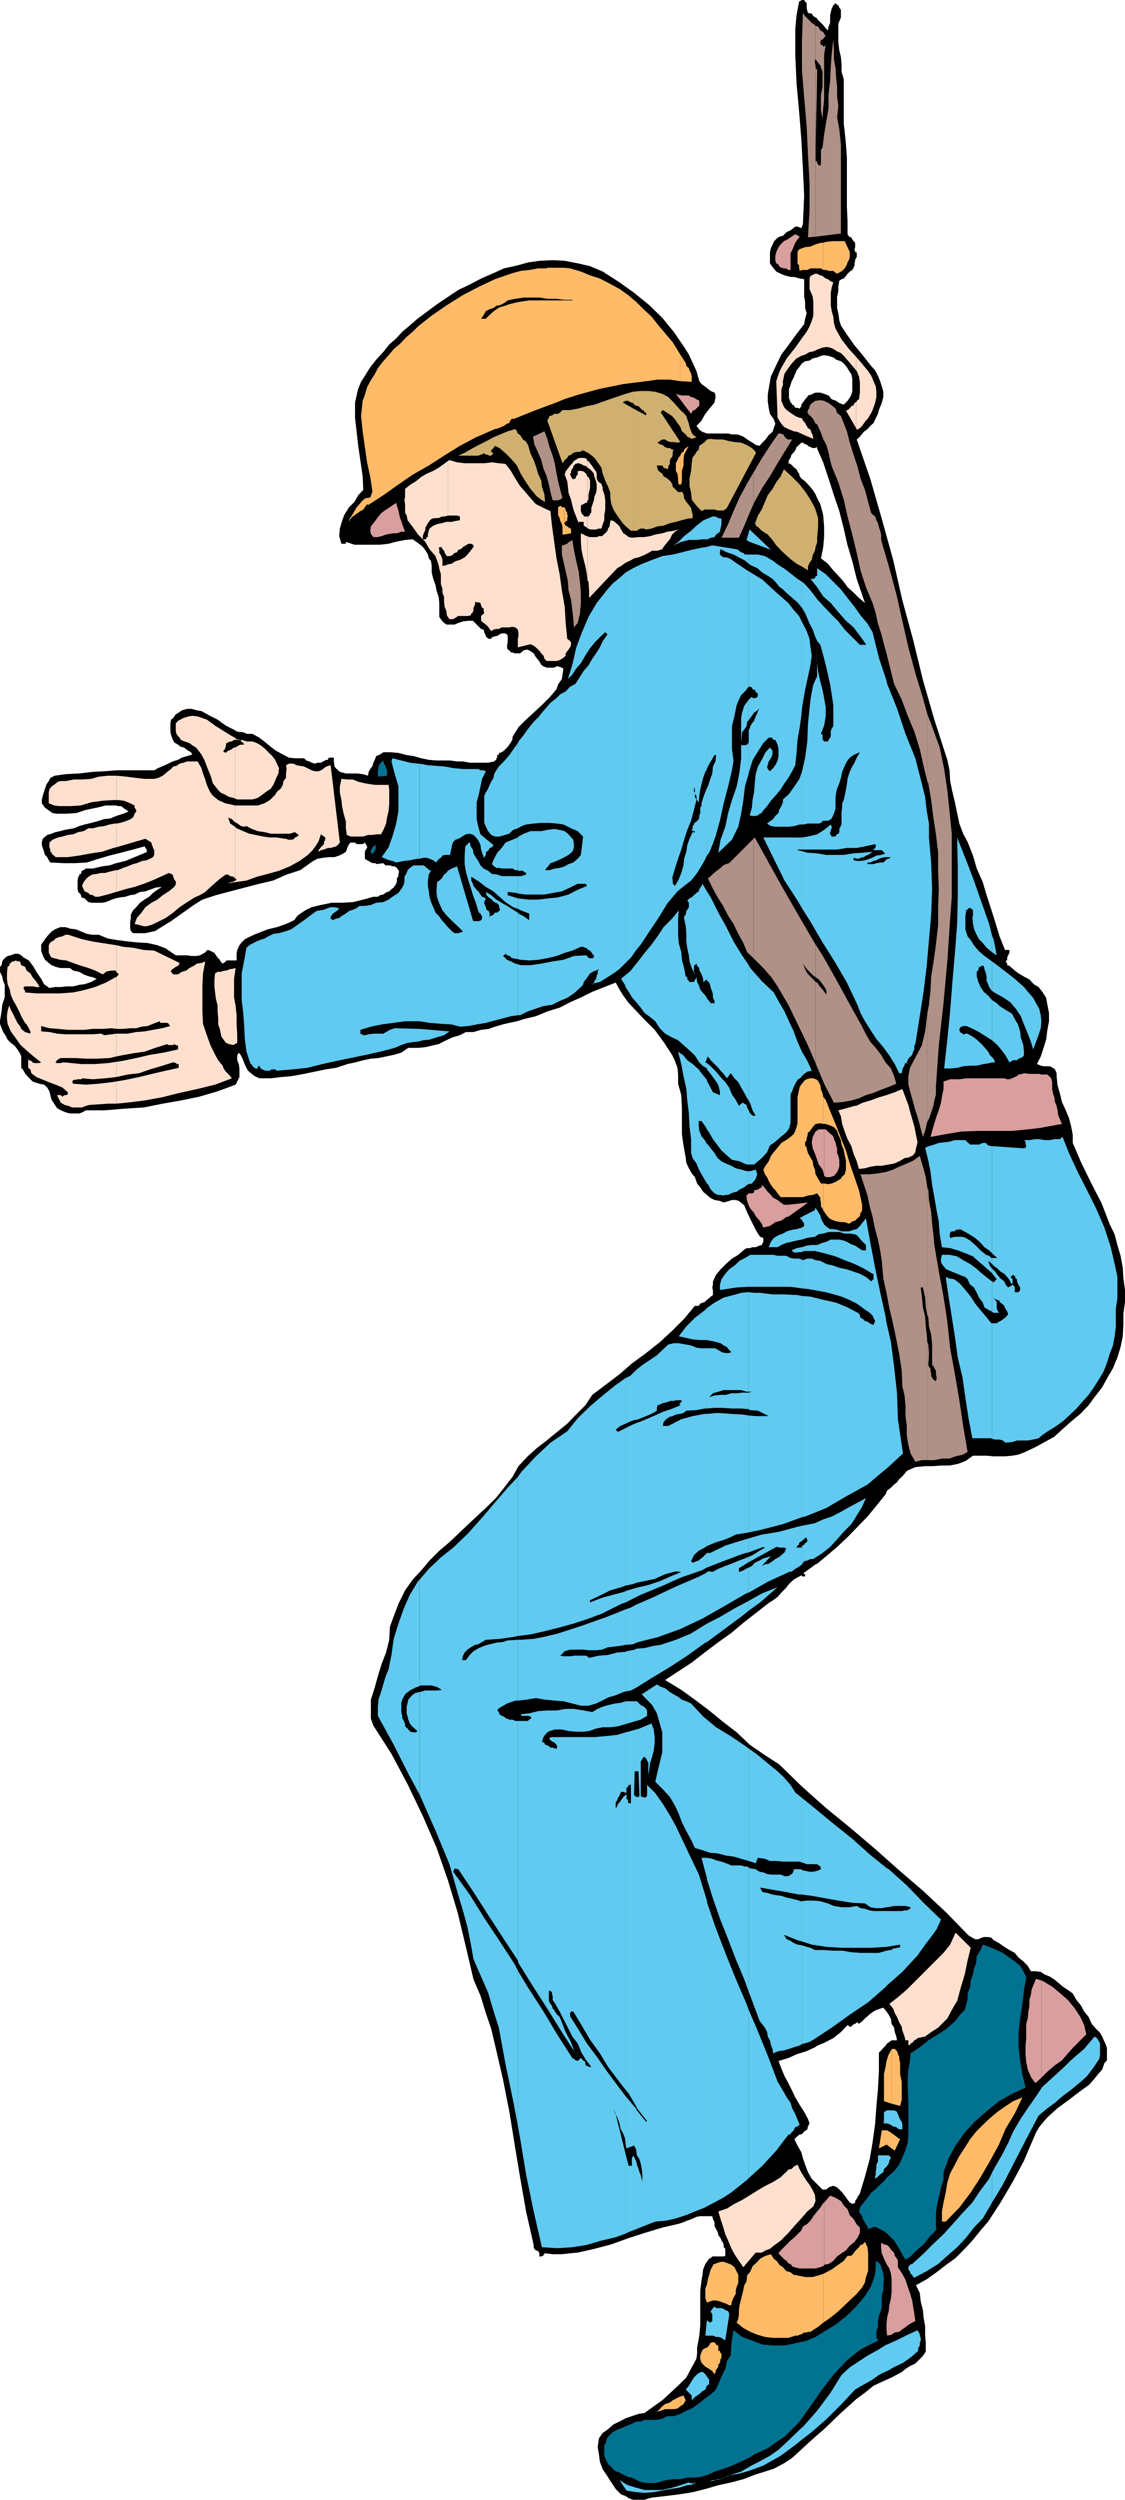
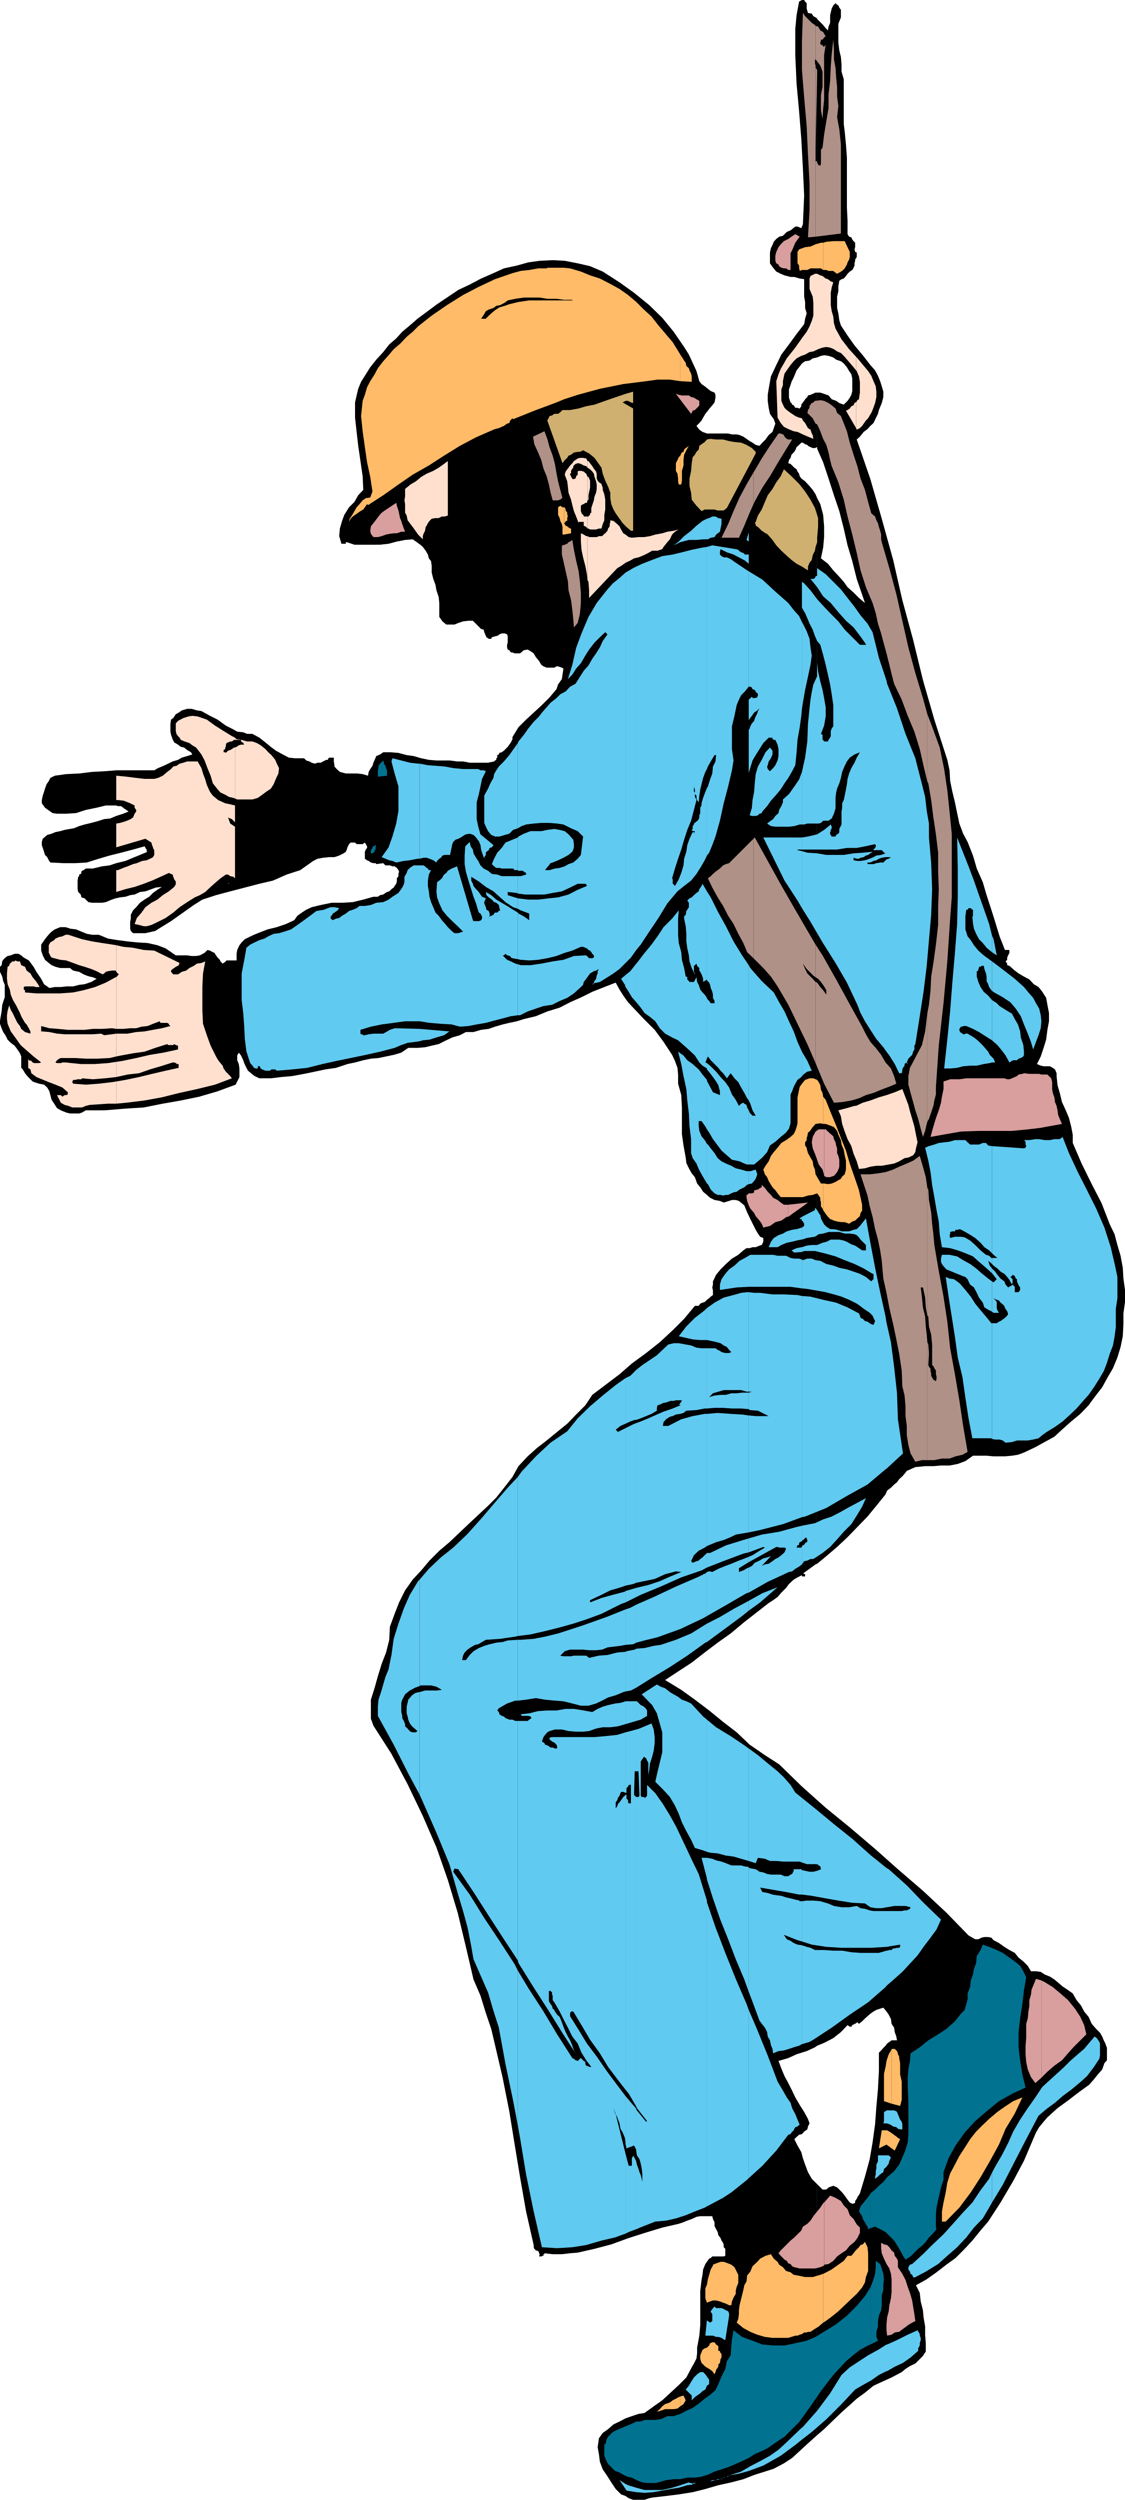
<svg xmlns="http://www.w3.org/2000/svg" width="355.199" height="788.902">
  <path d="m258 768.5 2.2-1.898 5.3-5.102 5-4.5 2.598-1.898 2.703-2.2 2.597-1.203 3.102-1.398 1.5-.801 1.7-.898 1.198-1 1.403-.903 1.699-.797 1.398-1.402 1-1 .903-1.398V739.5l-.203-2.7v-2.6l-.5-2.9-.2-2.198-.699-2.801-.3-2.7-1.2-2.402 3.399-1.898 3.101-2.2 3.102-2.402 2.898-2.097 2.899-2.903 2.402-2.597 2.598-3.2 2.402-2.8 3.898-6 4-6.801 3.403-6.399 2.898-6.8.899-2.102 1-1.7 1.402-1.698 1.2-1.403 3.198-2.898 3.301-2.399 3.399-2.601 3.3-2.399 1.5-1.703 1.2-1.5 1.402-1.597.7-2 .8-.903v-3.898l-.5-1.399-.5-1-.5-1.203-.7-1.199-1.202-1.2-1.399-1.6-1-2.2-1.398-1.7-1-1.898-1.403-1.703-1.199-2.097-1.699-1.2-1.5-1-1.402-1.203-1.2-1-1.398-.898-1.7-.7-1.202-.8-1.5-.2H325.5l-1-1.699-1.402-1.402-1.5-1.2-1.2-1.5-1.699-.898-1.601-1-1.7-1.203-1.699-.898-.699-.801-1-.2h-1.2l-.902.2-1 .5h-1l-.898-.5-1.2-.7-7-7.198-7.402-6.903-7.898-6.797-7.2-6.402-8-6.8-7.6-6.2-2.7-2.398v77.5l2.2-.903 2.898-1.5 2.402-1.898 2.098-2.2.703.5h.5l.297-.5.402-.199.3-.203h.2l.7-.5.5.5 1-.797.898-.902.8-.7.903-.8 1-.7.898-.5 1.2-.398 1-.3 1 1.199.699 1 .703 1.398.199 1.5.8 1.203.2 1.399.5 1.398.2 1.203h-1.7l-.7.5-.702.5-.5.7-.7.699-.699.8-.699.7v5.699l-.3 5.8-.5 5.5-.4 5.5-.8 5.802-.902 5.3-1.5 5.5-1.598 5.297-.3.5-.5.703v.2l-.2.3-.5.7v.5l-.2.199-.702.199-.797-.398-.903-1.2-.699-1-.8-1L265 691l-.7-.7-1.202-.5-1.5.5v.2h-.2l-.5.5H259.7l-1.7-1.7v79.2" />
  <path d="m258 689.3-1.7-1.698-1.202-2.102-.899-2.398-.699-2-.5-1.903-1.2-2.097-1-2 .7-.7.8-.703.9-.199.698-.8 1-.7.2-.898.5-1-.5-1.403-1.2-2.199-1.398-2.2-1.402-2.398-1-2.101-1.2-2.399-1.199-2.203-1-2.398-.898-2.399 3.097-.902 2.602-1.2 3.2-1 2.6-1.198.7-.5v-77.5l-4.8-4.301-7.2-7-4.5-2.899-4.8-3.3-4.102-3.903-4.297-3.297-4.403-3.601-4.5-3.399-4.3-3.101-5.098-3.102 4.098-2.699 4.3-2.8 4.102-3.2 4.098-3.098 4.101-2.902 4.301-3.598 3.598-2.8 4.101-3.2 1.399-.902 1.402-1 1.2-1.398 1.5-1.5.898-1.2 1.5-1.402 1.203-.7 1.398-.698v.398h1v-.7h-.3v-.198h-.399l4-2.903.5-.199V157.2l-.5-1.2-.902-1.398-1-1.2-1.399-1.5L253 151l-.5-.7-.2-.8-.5-.7-.3-.698-.7-.5-.702-.7-.5-.5-.7-.203.2-1 .5-.699.3-1 .7-.7.5-.698.402-1 .8-.7.7-.703h.5l.7.5.698.203.2.297.8.403.7.3h.703l.699-.3v.5-17.7h-.5l-1.602.7-.8.199-.2.5-.699.699-.3.5-.399.5-.5.7v.5l-.5.702h-.2l-.5-.203h-.702l-.297-.5-.203-.297-.5-.203-.2-.5-.3-.199-.5-1.5v-2.598l.5-1.402.3-1 .7-1.398.5-1.2.402-1 .8-1 .9-1.203 1-.699 1.398-.2 1-.698L258 112.8V5.8l-1.2-.7-.5-.8-1.202-.2-.2-.699-.199-.703V1l-.5-.5-.3-.5h-.7l-.898.5-.801 4.3-.402 4.302V17.5l.402 8.902.8 8.7.7 8.8.5 9.2.398 8.597-.398 9.102L253 72l-1.2-.5h-.702l-1 .8-.5.4-1.2.5-.699.702-.5.5L246 74.7l-.902.703-.797.899-.403 1-.5 1-.3 1.398v3.403l1 1.398 1 1.2 1.402.702 1.2.5 1.898.5h1.203l1.699.5 1.398.2v5.5l.301 1.699V97.2l.5 1.703-.5 1.7-.3 1.699-2.399 3.101-2.402 3.297-2.399 3.203-1.601 3.297-1.7 3.602-.699 3.898-.3 1.903v1.898l.3 2.2.399 1.902 1.203 1.699.5 1.398-.5 1.403-.403 1.199-1.199 1-1 1.398-1 1-.898 1-1.203-.297-1-.703-.899-.5-2-1.398-1.199-.5-.902-.2h-1.5l-1.2-.3H223.2l-1.398-.5-1-.7-.903-1.199.903-.902.699-.8.5-.9.7-1.198.8-1 .7-.903.698-.797.7-.902.3-1.5v-.898l-.3-.7-1.2-.5-.898-.703-1-.797-1-.703-.7-.898-.902-3.2-1.199-2.601-1.199-2.598-1.5-2.402-3.3-4.8-3.602-4.4-4.098-4-4.8-3.898-4.602-3.3-5.297-3.403-4-1.699-3.903-.898-4.097-.801-3.801-.2-4.102.2-3.597.5-3.602 1-4.101.898-3.297 1.5-3.903 1.703-3.597 1.899-3.602 1.699L138 96l-6.2 4.602-2.402 2.097-2.398 2-1.902 2.102-2.2 1.898-1.898 2.403-2.2 2.398-1.902 2.402-1.699 2.7L114 120.5l-.902 2.2-.5 2.1-.5 2.2v4.8l.5 4.5.5 4.4.703 4.8.699 4.8.2 4.302-1.602 1.699-1.2 2.101-1.699 1.7-1.5 2.398-.699 1.902-.7 2.399-.202 2.398.703 2.403h1.398v-.5h.301l2.398.8H120l2.7-.3 2.6-.7 2.598-.5 2.403-.203 1 .703 1.398 1 .801.7.898 1.199.7 1.199.3 1.2.7.902.203 1.5v2.097l.5 2 .699 1.903.3 1.699.7 2.101.2 1.899v4.398l1 1.403 1.198 1h2.602l1.2-.5 1.5-.5 1.698-.2h1.403l2.597 2.598.801.2.2.8.5 1.2.199.402.703.5h.797l.203-.5.699-.2.7-.203h.3l.7-.5.698-.297h1l.7.297.203.5v2.102l-.203.699v.8l.203.7.5.2.5.702h.5l.699.297h1.7l1.198-1 1.2-.199.902.5 1 .7.7 1.202 1 1.2.698 1.199.7.5 1 .398H175l.7-.398h.5l1.198.398.5.301-.3 1.902-.2 1.399L176.2 216l-.5 1.5-2.199 2.602-2.402 2.398-2.598 2.402-2.402 2.2-2.399 2.398-1.898 3.102v.699l-.5 1-1 1.398-1.203 1.203-.7.5-.699.2v-.2l-.199.7-.5.199v.8l-.3.2v.5l-.4.199-.3.3-1.902.4H148.3l-2.102-.4H144.3l-2.203-.3H137.8l-2.403-.2-2.398-.5-2.402-.698-2.2-.301-2.597-.7-2.703-.199H121l-1 .7-1.2.5-.5 1.199-.402.898-.3 1-.7 1-.5.903-.199 1.199-1.699-.5-1.7-.2h-3.6l-1.9-.5-1-.902-.702-.797v-.402l-.2-1.2v-1.198h-1.5l-.199.199-.199.5h-.5l-1 .5-.7.398h-1l-.902.301-1-.3-.699-.4-1-.3-.699-.7h-2.902l-1.899-.198-1.898-1-2.203-1.2L85.5 235.7l-1.7-1.398-1.902-1.5-2.199-1.2H78l-1.2-.5-1.902-.199-1.199-.703-2.398-1.2-2.602-1.898-2.398-1.2-2.703-1.5-1.399-.203-1.699-.5h-1.402l-1.7.5-1 .703-.898.5-.8 1.2-.7.5-.2 1.398v2.402l.2 1 .5 1.399.5 1 1.2.699.898.7 1 .202 1 .797 1.203.703.398.7-1.601.5-1.7.5-1.199.699-1.699.5-1.402.699-1.5.7-1.7.702-1.199.7h-12l-3.8.3-3.801.2-4.098.5-4.102.199-3.597.5-1.403.699-.5 1-.699 1-.5 1.402-.3 1-.399 1.2-.3 1.398v1l1 1.402 1.398 1 1 .7L18 256.8h2.898l3.102-.2 3.098-1 3.402-.699 2.898-.703H36.7l.5.203h1l.7.5.199.2.8.5.403.3.297.2-1.7.699-2.199.699-1.898.8-1.903.2-2.199.7-1.898.5-2.102.5-1.699.5-1.7.702-1.202.2-1.7.3-1.398.399-1.5.3-1.2.5-1.402.399-1.398 1.2-.3 1v1l.3.902.398 1.199.301 1 .7.699.5 1 .5.7 4 .202h3.9l3.597-.203L31.2 271l3.399-1 3.601-.898 3.801-1 3.598-1 .3.3v.2l.403.5v.699h.297l-2.399 1-2.199.898-2.402 1-2.899.703-2.101.7-2.399.3-2.898.7h-2.203l-.7.5-.5.199-.199.3v.399l-.199.3-.5.2v.5l-.3.2-.2 1.202v2.7l.2.898.8.8.2.9 1 .3 1.198 1.2 1.2.202H32.2l1.2-.203 1.902-.797 1.199-.402 1.398-.3 1.7-.2 1.5-.5 1.402-.2 1.7-.8 1.698-.2 1.903-.698 1.398-.5 1.899-.2-1.399.899-1.398 1L47.098 283l-1.5.902-1.399 1L43 286.301l-1 1-.7 1.398v1.203l-.202 1v2.2l.203.699.699.699h3.898l3.102-.7 2.398-1.5L54 290.7l2.398-1.7 2.403-1.7 2.398-1.698 2.7-1.7 4.3-1.402 4.5-1.2 4.602-1.198 4.597-1.2 4.301-1L90.5 276l4.3-1.398 4.098-2.903 1.403-.699 1.699-.3 1.898-.2h1.7l1.5-.5 1.402-.7.7-.5.3-.698.2-.7.5-1 .5-.5h1.398l.5.5h1.902l.7-.5.3.5.398.7v.5l-.398.5-.3.699V271l.698.5.5.2.7.5.8.202h.7l.203.297 2.199-.297.7.7h1.398l.8.3h.7l.703.5.5.7.199.5-.2.699v.699l-.5.7v1l-.202.702-.5.7-.297.5-.703.5-.7.699-.699.199-.5.3-.699.5-1 .2-.7.5h-1.402l-3.199.902-3.3.797-3.399.203h-3.3l-3.4.7-2.902.699-1.699.8-1.398.899-1.403 1-1 1.402-2.597 1.2-2.903 1-2.898.699-3.102 1.199-1.199.5-1.5.7-1.398.702-1 1-.703.899-.7 1.5L74.7 301v2.102h-3.2l-.2.3-.702.5-.297.2-.703-.7-.2-.5-.699-.703-.5-.699-.5-.8-.5-.2-.898-.5-.801-.2-.902.9-1.5.8-1.2.2H60.5l-1.402-.2H55.5l-3.2-2.2-2.6-1-3.102-.698-3.399-.2-2.898-.3-3.102-.403-3.101-.5L31.199 295h-2.101l-1.7-.3L24 293.3l-1.7-.198-1.6-.5H19l-1.7.699-1 .699-.702.7-.7.8-.699.902-.699 1-.5.7V300l.5 1.5.7 1.402 1.198 1 .903.7 1.199.5 1.5.398h3.098l1 .8.902.2 1 .2 1.398.8 1 .402.903.297 1 .203 1.199.5-1.7 1-2.1.7-1.7.199-1.902.5h-2.2l-1.699.199h-1.898l-1.703.3-1.7-1.198-.898-1.7-1.5-2.203-.902-1.597-1.5-2-1.598-.903-.8-.699-.9-.5H4.599l-1.2.5-1 .2-.699.5-.699.702-.3.5-.2 1.2-.5.5v1.597l.7 1.5.3 1.403.5 1.199v3.898l-.8 2.403-.2 2.097-.5 2.903v1l.5 1.398.5 1.2.7 1 .698 1.402 1 1 1.2.898.902 1.2.8 1.202.4 1V337l.5.5.698 1.2.301.402.7.8.699.7.703.699.5.199 1.5.5 1.597.3 1 .9.7 1.202.3 1.2.403 1.5.797 1.199.902 1.398 1.2.703.698.297 1 .403 1.2.3H25l.898-.3 1.2-.7h6l6-.5 6.3-.402 6-1.2 5.7-1 5.8-1.198 5.801-1.7 5.7-2.101 1.199-2.399V337.2l-.2-1.398-.5-1.2v-1.5l.5-.902.7.903.703 1.5.297.898.703 1.5.5.902 1.199 1 .898.7 1.5.699H85.5l3.3-.399 3.4-.3 3.8-.7 3.398-.703 3.301-.699 3.399-.5 3.601-1.2 2.399-.5 2.601-.698 2.399-.5 2.402-.2 2.398-.5 2.403-.5 2.398-.703 2.2-1.5h2.902l2.398-.199 2.102-.5 2.199-.5 2.398-1.2 1.903-.898 2.398-.703 1.899-1h2.402l2.398-.699 2.403-.3 2-.7 2.398-.7 2.102-.5 2.398-.5 2.2-.698 3.8-.903 3.602-1.5 3.898-1.199 3.301-1.7 3.598-1.6L187 313l3.8-1.5 3.598-1.398 1.2 2.199 1.203 1.898 1.5 2.102 1.597 1.699 3.403 3.602 3.398 3.398 2.801 3.8 2.7 4.102.898 1.899.8 2.199.2 2.102V342l1 3.602.203 4.097v8.203l.5 3.598.699 3.8.2 1.7.8 1.7.898 1.6 1 1.2.7 2 1 1.2.902 1.402 1.2 1 1 .898 1.398.7 1.703.3 1.199.5 1.7-.5.898-.3h1.203l1 .3 1.699 1.402.898 2.2 1 2.097 1.2 2.403.5 1 .703 1.199.699 1 1 .398v1.203l-.5 1-.7.2-1.202.5h-1l-.899.3h-1l-1 .7-1.601 1.398-2 1.2-1.899 1.702-1.699 1.7-1.402 1.699-1 2.101v1l-.2.899.2 1v1.398l-.7.5-.5.5-.699.5-.699.703-.7.2-.702.3-.5.7h-1.2L216 416.199l-3.602 3.602-4.097 3.8L204 427l-4.5 3.3-3.902 3.4-4.5 3.402-4.098 3.097-2.2 3.301-2.902 2.902-2.8 2.899-3.2 2.601-3.3 2.7L169.5 457l-2.902 2.602-2.899 3.097-1.898 3.403-2.403 3.097-2.699 3.403-2.601 2.597-6.2 5.801-6 5.7-3.199 2.702-3.101 3.098-2.598 3.102-2.7 2.898-2.402 3.402L126 505.7l-1.402 3.602-1.5 4.101-.2 4.098-1 4-1.398 3.602-1.2 3.898-1 3.602-1.202 3.8v6l.8 2.2 5.7 8.898 5.101 9.602 4.801 10 4.3 9.898 3.598 10.3 3.102 10.302 2.598 10.8L149.5 624.7l2.2 5.102 1.698 5.5 1.7 5 1.203 5.101 2.398 10.297 2.102 10.602 1.699 10.5 1.7 10.3 1.898 10.801L168.5 708.5v.7l.2.5.5.5.698.202.301.5v.2l.2.3-.2.7h.899v-.2h.5v-.5h.3v-.3l2.602.3h2.898l2.602-.3 2.398-.2 5.301-1.203 5.301-1.398 5.5-2 5-1.602 5.598-1.699 5.203-1.2 1.5-.5 1.199-.5 1.398-.5 1.5-.698 1.2-.2h3.8l.2.899.5 1v1.199l.5 1 .5.902.203 1 .699.899.3.8.5.7.2.699v.7l.5.5v2.202l-.5.2h-3.602l-.5.5-.5.199-1.199 1.699-.699 1.7-.2 1.702-.3 1.598-.402 3.402V733.7l-.297 3.403-.703 3.8v1.7l-.2 1.699-.8 1.601-.7 1.2-1.699 3.199-2.398 2.398-2.602 2.403-2.601 2.398-2.7 1.902-2.898 2.098-1.902.3-2.098.7-2 .7-1.902 1-1.899.902-1.699 1.5-1.7 1.199-1.202 1.699-.399 2.8.399 2.2.3 2.402.903 2.399 1.5 2.199 1.199 1.902 1.398 2.098 1.7 1.7 1.402.5 1 .702 1.398.5h3.602l1.5-.5.898-.203 4.403-.5 4-.5 4.398-.699 4-1 4.102-1.2 4.097-.898 3.801-1 3.602-1.402 3.199-1 2.8-.898 3.2-1.7 2.598-1.703 5-4.597L258 768.5v-79.2" />
  <path d="m258 493.5 2.898-2.398 3.403-2.903 3.297-3.097 3.101-3.2 3.2-3.3 2.8-3.403 2.899-3.597.5-1.2 1.203-.902 1-1 .898-.7.7-1 1-.898.699-.8.703-.903L289 463l3.098-.3h2.601l2.399-.2h2.703l2.597-.5 2.403-.898 2.398-1.7h4.301l2.2.2h3.6l2.2-.2 1.898-.3 1.903-.7 3.597-1.703 2.903-1.597 3.097-1.7L335.5 451l2.7-2.398 2.898-2.403 2.601-2.699 1.899-2.598 2.402-3.101 1.7-3.102 1.698-2.898 1.403-3.399 1-3.3.699-3.403.2-3.797V414.5l.5-3.598v-3.8l-.5-3.602-.2-3.398-.7-3.801-1-3.399-.902-3.402-1.5-3.098-2.597-6.703-3.102-6-3.199-6.5-2.8-6.5v-2.597l-.5-2.602-.7-2.7-1-2.398-1.2-2.601-.702-2.899-.7-2.402-.3-2.898v-.903l-.5-1.199-.7-.5-.898-.5h-2l-.902-.2-1.2-.5 1.2-2.398.902-2.703.8-2.597.4-3.102.5-2.7v-2.6l-.5-2.598-.4-2.2-1.202-1.902-1.2-1.5-1.5-.898-1.398-1.5-1.7-.903-1.702-1-1.2-.898-1.699-1.5-.699-.2v-.5l-.5-.699.5-.5v-.703l.3-.699.4-.8v-.9h-1.4l-.202-.5-1.5-3.8-1.399-4.598-1.199-3.8-1.5-4.602-1.2-4.098-1.902-4.3L307.2 270l-1.699-4.3-1.402-2.598-1.2-3.2-.699-3.3-.699-3.403-.8-3.297-.7-3.402-.2-3.398-.702-3.301L295 227.1l-3.602-12.5-3.097-12.699-3.403-12.5L282 176.7l-3.602-13-3.597-12.5-4.301-12.5 1-.898 1.2-1.5 1.198-.899.903-1 1-.902.699-1.5.7-1.398.3-1.2.898-2.203.5-1.898v-1.7l-.5-1.699-.5-1.601-.699-1.7-.898-1.699-1.5-1.703-2.403-3.097-2.597-3.102-2.403-3.398-1.898-2.903-.5-1.597-.3-2.2-.4-1.703v-3.597l.4-1.7v-1.601l.3-1.7.7-.5.698-.199.7-.8.5-.7.703-.703.797-.5.402-.699.3-.7v-.698l.2-.801v-.399l.5-.8V79.7l-.5-.199-.2-.8.2-.7v-1.398l-.5-.5-.402-.5-.297-.7-.703-.203-.5-.797v-4.3l-.2-4.102V49.7l-.3-4.098-.399-4.102-.3-2.398V25l-.7-2.398v-2.2L265.5 18l-.5-2.098-.3-2.402v-6l.8-2V3.102l-.5-.7-.3-.703-.4-.199-.5-.5-.702.7-.5 1-.297 1.202-.203.899v2.398l-.5 1.203-.2 1.2-.699-.7-.8-1-.7-.703L258 6v106.8l1.2-.5 1-.198 1.398.199 1.5.5.902.699 1.5.5.898.7 1 1.202.7 1.2.703 1 .297 1.398v3.902l-.297 1.2-.5.898-.703 1-1.2 1.2-1.398-.5-1-.7-1.402-.5-1-1.2-1.399-.5-1.199-.398h-1v17.7l1.898 4.3 1.7 5.098 1.703 5.3 1.699 5 1.398 5.5 1.2 5.302 1.5 5 1.402 5.597 2.598 7.602-1.899-1.602L269.5 187l-1.902-1.7-1.2-1.698-1.699-1.903-1.601-1.699-1.7-2.098-2.199-1.703.7-3.398.3-3.301v-3.398l-.3-3.602-.899-3.398-1-1.903V493.5" />
  <path fill="#ffbb68" d="M298.598 701.102h-1.2v-3.2l.5-2.8.7-3.2.5-3.101.902-2.899 1.5-2.8 1.398-2.7 1.7-2.601 1.703-2.7 1.898-2.402 2.102-2.097 2-1.903 2.597-2.199 2.403-1.7 2.597-1.698 2.903-1.2-2.403 5.098-2.898 4.8-2.102 5-2.898 5.302-2.902 5-3.098 4.8-3.602 4.797-4.3 4.403M178.098 168.7l2.203-.4v-1.5H180l-.7-.5-.202-.198-.5-.2-.297-.5-.203-.3v3.597m0-3.597h-.2.2v-5h-.5l-.7-.5-.699.5v2.398l.5 1 .2.902.5 1 .199.899v2.398h.5v-3.597" />
  <path fill="#ffbb68" d="m178.098 165.102.5-.403v-.297h.5v-.902l.203-.8-.203-.2v-.7l-.5-.698v-.301l-.297-.7h-.203v5m0-39.101 4.3-1.398 7-1.903 7.403-1.5 7.199-.898 3.598-.5h3.902l3.3.5v-8.399L212.399 108l-4.5-5.3-2.199-2.798-2.398-2.203-2.403-2.398-2.597-2.2-2.703-1.902L192.5 89.5l-3.102-1.598-3.097-1-2.903-1.203-3.398-1-1.902-.199v10.102h2.601v.199h-2.601V126m0-31.2h-11l-3.399.5-2.898.7-1.403.5-1.699.5-1.398.902-1.203 1-.5.5-.297.2-.203.3-.5.399-.2.3h-1.5l.801-1.199.7-1.203.902-.5 1.5-.5.898-.699 1.2-.2 1.5-.8.902-.7 2.398-.5 2.7-.398h5l2.402.399h2.898l2.399.3V84.5H172.8l-.203.2h-2.7l-2.8.5-2.7.3-2.597.7-5.5 1.902-5.102 2.398-5 2.602-5.101 3.199-4.797 3.3L132 103l-1.7 1.7-1.902 1.6-2.097 2.2-2 1.7-1.602 1.902L121 114l-1.7 2.2-1 1.902-1.402 2.199-1 1.898-.699 2.403-.699 1.898-.5 4.8.5 4.802.7 5 .698 4.8 1 4.598.7 4.602-.7 1.898-1.398.2-1 .702-1 1.2-.902 1-.7 1.199-.8 1.398-.7 1-.199 1 .5-1 .7-.699.699-.5 1-.7.703-.5.898-.5.5-.698.7-1 .3.3 4.801-3.101 4.8-3.399 4.5-3.101 5.098-2.899 4.801-3.101 5-3.102 5.102-2.699 5.5-2.398.5-.2 1.199-.3.898-.403.7-.297 1-.703.703-.199.297-.8.703-.7.199.3 6.7-2.698 7-2.602 2.398-1V94.8M214.8 759.402l1-.703.7-1.199-.7-1.5-1 .3v3.102" />
  <path fill="#ffbb68" d="m214.8 756.3-.5.2-.902.5-1 .5-.898.7-1.5.5-.902.702-.797.899-.903.8 1.2-.3 1.402-.5h2.7l1.198-.2.903-.699v-3.101m-.001-603.399h.298l.203-1.203v-3.097l.5-1.7V145.2l.199-1.7.7-1.398.8-1.403-.5.403-.5.3-.5.5-.2.7-.5.199-.202.3-.297.7v9.101" />
  <path fill="#ffbb68" d="m214.8 143.8-.5.5-.402.9-.5 1v2.402l.5.898.2 1.5v.902l.203 1h.5v-9.101M214.8 120.3l3.598.2v-1.7l-.199-.898-.5-1-.199-.703-.8-.699-.2-1-.5-.7-1.2-1.898v8.399m10.298 628.301.5.699.3-.7.2-.699.703-1v-.703l.5-.5.199-1.199.3-.5v-1.2l-.3-.198-.2-.5v-.2h-.5v-1.5l-.702-.5-.5-.703h-.5v9.403m0-9.402h-.2l-.699.3-.3.7-.7.702-.699.2-.7.5-.702 1.699v1.199l.402 1.2.5.5.7.702 1.198.7 1 .699.2.3V739.2m0-13.2h1l1.203.3 1 .4.898.3 1 .5h.7l.199-1.2.5-1.198.703-1.2v-1l.297-1.203.5-1.199v-2.598l-.5-1-.7-1.402-1-.8-1-.4-1.398-.5h-1l-1.402.5-1 .4V726m0-11-.7 1.2-.5 1.702-.398 1.399-.3 1.699-.5 1.2v3.1l.5 1.4 1-.4.898-.3v-11m34.8 18 .801-.5 1.899-1.398 2.101-1.7 2-1.902 2.102-2 1.699-1.598 1.7-2 .898-1.601.3-1.7.7-1.902v-5.597l-.2-1.903-.8-1.699-.7.8-.699.2-.5.7-.5.5-.699.702-.5.7-.7.8h-1.202l-1.2 1.598-1.699 1.2-2.101 1.5-1.7.902-1 .5V733" />
  <path fill="#ffbb68" d="m259.898 717.602-.898.3-2.402.7h-2.399l-2.398-.5-1.203-.2-1-.8-1.399-.403-1-1.199-1.199-.8-.5-.9-1.2-1-.902-1.398-1.699.5-1.699.899-.902 1-1.5 1.398-.7 1.703-1 1.2L235.7 720l-.699 1.2-.3 1.5-.4 1.6-.3 1.2-.5 2-.2 1.602v1.199l-.202 1.5-.5 1.199 2.101 1.7 2.2 1.202 2.199.899 2.402.699 2.398.3h5l2.2-.698h.703l.699-.301.7-.2.698-.5h.801l.399-.199h.8l.7-.5 1.902-1.203 1.398-1.199v-15.398m-.001-335.7.801 1.2.7.898.699.7 1.203.5 1 .3 1.398.2h1l1.399.5 1-.7.902-.3.7-.7.8-.7.2-1 .5-.698v-1.903l-1-4.597-1.4-4.102-1.5-4.3-1.202-4.098-1.598-4-1.5-3.903-1.7-4.097-1.6-4-.802-1v8.597h.801l1.399.5 1.203.5 1 1.203.398 1.2.801 1.699.2 1.398.698 1.703.301 1.7.399 1.699v2.8l-.399 1.5-.8.7-.399.699-1.2.7-.5.3-1.202.5-1.2.2-1.199-.2h-.3v8.402" />
  <path fill="#ffbb68" d="M259.898 373.5h-.699l-.898-1.5-.801-1.398-.2-1.5-.5-1.2-.202-1.402-.7-1.2-.8-1.398-.399-1.5v-.203l-.5-.699v-1l.5-.7v-.698l.2-.5.199-1.2.5-.3 1-1.403.902-1 1.5-.199.898.2v-8.598l-.199-1.2-.5-1L259 342.5l-.5-1-.5-.7-1.2-.5h-1.202l-1.399.5-1 1.2-.699 1-.2.902-.5 2.399v8.199l-.3 1.2-.402 1.202-.5 1-1 .899-1.399 1-1.5.898-1.199 1.5-1.2 1.403-.902 1.199-.699 1.699-1 1.402-.699 1.2.5 1.5.7.898.5 1.2.698 1.202.7 1 .703.7.699 1 1 1.199h7l1.598-.5 1.5-.2 1.402-.5 1 1.399v.7l.2.8v1.2l.5.702.198.5V373.5m0-288.3h1l.7.3h1.5l.203.2.699.5.3.202 1.598-.902.801-.8.399-.7.3-.5.2-.7.5-.898.203-.8V79.5l-1.602-3.398h-3.601l-2.2.199-1 .3V85.2" />
  <path fill="#ffbb68" d="M259.898 76.602h-.699l-1.699.5-1.602.699L254.2 78l-1.898.7-.5.8v3.602l.5.699v.699l.199 1 .7-.3h1.698l1-.5h3.301l.7.5v-8.598M281.5 678l1 .7 1.7-3.598-.7-.403-.3-.297-.7-.5-.5-.402-.5-.3v4.8m0-4.8-.2-.2-1.202-.7h-1.7l-.898 5.7 2.398-1.2 1.602 1.2v-4.8m0-9.298 2.7.7.5-1.903v-5.797l-.5-2.203v-3.597l-.302-1.602v-.5l-.398-.7v-.3l-.3-.7-.7-.698h-1v17.3" />
  <path fill="#ffbb68" d="m281.5 646.8-.902 1.5-.7 2.102-.3 1.899-.5 2.199v8.602l2.402.8v-17.101" />
-   <path fill="#cfb070" d="m162.7 135.402.5.7.3.699.7.5.5.699.398.7.8.5.7 1 .203.5.699 2.402 1 2.097.7 1.903.698 2.398 1 2.2.2 1.902.8 2.398.2 2.402-1.2-.703-1.398-1-2-2.398-1.602-2.399-1.5-2.402-1.199-2.598-2.101-2.402-1-1-1-.898-1.399-1.2-1.398-.703-.301.403-.2.3-.5.5-.202.2v.5l.703.5-.5.398-.203.3h-.797l-.203-.3h-.7l-.5-.398h-.199l-.8.398-.899.3h-6.3l2.198-1 2.403-1.398 1.898-1 2.399-1.203L155.8 138l2.097-.898 2.403-1 2.398-.7m37.2 32.098h1.2l.5-.398.703-.301h1l.699.3 1.7-.3 1.898-.7 1.902-.199 2-.8 1.898-.403 1.7-.5 1.902-.5 1.7-.199v-1l-.302-1.2-.199-1-.699-.898-.8-1-.7-1.203-.2-1.199-.5-.898-.202.199h-1l-1.7-1.7-.199-.902-.5-.797-1-.902-1.199-.7-.402-.8-1.2-.898-.3-.7-.2-1h1.7l.203.2.199.5.8.3h.4l.3.2v-1l.5-.7v-.902l.2-.8.5-.4.198-.8v-.898l.301-.7h-.5l-.699-.5h-.8l-.7-.3-.5-.403-.402-.297-.797-.203-.703-.5.703-.5.797-.5H210l.7.5 1 .301h1l1.198.2.903-.2-6.203-9.398.703-.7 2.898 1.899.899 1 .8 1.199.903 1.2.5 1.402 1.199 1 .5.699 1.398.699 1.5-.5-1.199-.898-.5-1-.5-1.403-.199-1-.5-1.398-.3-1-.9-1-1-.899-2.1-2.402-1.7-1.7-1.902-1-2.399-.698-2-.2h-2.398l-2.403.2v3.597l.5.703 1.2.297 1.203 1.203.5.2.199.5.5.199v.8l-4.102-2.199V167.5" />
  <path fill="#cfb070" d="m199.898 128.902-3.3-1.902.902-.5h.8l.9.5.698.2v-3.598l-2.398.699-5 1.699-4.8 1.7-2.602.5-2.399.702-2.699.5h-2.402l-.7.7-.699.5H175l-.7.5-.8.199-.2.5-.5.898 4.798 13.5.703-1 .797-.699.402-.7.8-.3.9-.7 1.198-.198h.7l1-.5 1.902 1 1.7 1.398 1 1.402 1.198 1.7.403 1.898.797 2.2.902 1.902.7 1.898v1.7l.3 1.902.7 1.699.698 1.199 1.2 1.7 1 1.402 1.203 1.199 1.398 1.199h.7v-38.598m38.699 36.5v.5l.703.399 1.199 1.199.5.3.7.5.5.2.198.2 1.5 1.702 1.2 1.7 1.601 1.699 1.5 1.398 1.7 1.5 1.601 1.203 1.7.899 1.898 1.199v-1.2l.5-1.198.703-.903.297-1.5.703-1.398.199-1.2.5-1.5V169.7l.3-3.398V163.5l-1-3.2-1.402-2.6-1.699-2.598-1.898-2.403-2.403-2.398-2.398-2.2-1 2.2-1.402 1.898-1.2 2.102-1.5 2-.898 2.101-1 2.399-1.2 1.898-.702 2v.703m0-.702-.297.402.297.3zm0-22.098-1.2-1.2-1.699-1L234 139.7l-2.102-.199-1.699-.3-1.898-.5h-2.203l-1.899-.2-1 .2-.699.8-1 .7-.7.5-.202 1.202-.7.7-.5.898-.699.8-.3 1.9-.2 2.402-.5 2.398v2.402l.5 2.098.2 2.2 1.5 1.902 1.601 1.699 1-.5h3.098l1 .3h1.902l1-.8 9.098-17.2v-.5" />
-   <path fill="#ffe0cf" d="m306.5 614.7-1 4-.902 4.402-1.2 4-1.199 4.398-1 1.602L300 635.3l-.902 1.699-1.7 1.7-1.199 1.202L294 641.3l-1.902 1.398-2.399.5-.5.5H289l-.3.203-.4.5-.3.297-.5.203-.2.5h-.5v-1.5h-.902l-.3-1.203-.7-1.898-.199-1.2-.8-1.402-.7-1.699-.699-1.2-.5-1.398-1.2-1.5 2.7-2.101 2.8-2.399 2.4-2.402 9.198-9.2 2.102-2.6 1.7-3.798 4.8 4.797M256.8 696.3l-1.902 1.602-1.898 2.2-2.2 2.398-1.902 2.2-2.398 2.402-2.2 1.597-1.202 1-1.399.5-1.199.703h-1.902l-3.899 4.598-1.398-2-1.403-2.098-1-1.902-1-2.398-.898-2-.7-2.403-.8-2.398-.7-2.399 2.7-.902 2.398-1.5 2.403-1.2 2.597-1.6 2.403-1.5 2.398-1.4 2.399-1.198 2.402-1.5 1.2-1.2.5-.402.698-.8 1-.2.7-.7.5-.3.703-.398.699 1.597 1 1.703 1.2 1.899.898 1.199 1 1.7.703 1.5.199 1.902-.7 1.699M122.7 247.7l.198 1.702v4.098l-.199 2.402-.5 2.098-.3 1.902-.7 1.7-.898 1.699h-1.5l-1.203.199h-1.399l-1.5.5h-4l-1.199-.5-.3-2.098V259.2l-.7-2.398-.5-2.399-.2-1.902-.5-2.398V248.2l.5-2.398 1.9.199h1.698l1.7.7 2.101.5 1.7.3 1.699.2h4.101M74.398 305.5l-.5 3.402v5.797l.5 2.801.301 2.902v2.899l.2 3.101v2.7l-1.2.699-1.398-.301-1-.398-.703-1-.7-1-.3-1.403-.2-1-.5-1.398v-1.899L68.7 319.2v-1.898l-.5-1.899-.3-2.203-.2-1.898v-2.2l.2-1.902.8-.5h.899l.703-.199.797-.2h.402l1.2-.5h.5l1.198-.3M141.398 194.7l.5.702h1.2l.402-.3.8-.403.2-.297h3.098l1-.203.203-.5.5-.5.199-.699v-.7l.5-1v-.898l.5.2h.7l.5.199.198.8.301.7.5.199v.7l.2.8-1 .902v1.5l.8.7.7.5.699.699 1 1.398.703-.5.898-.199h.801l.898-.5h2.403l1-.2.898.2.801.7.2 1.202v.797l-.2.903v2.699l4-1 1 .5.7.5 1.198 1.199.5.7.7.702.3 1 .7.7h3.3l.801-.301.7-.399.5-.3.699-.7v-.703l.5-.699.402-.5.5-.7.3-.8v-.7l-.3-.5-.902-.698-.5-5-.297-5.102-.903-5.2-.699-5.1-1-5-.699-5.098-.7-5-.5-4.801-2.202-1-2.399-1.2-1.699-1.902-1.602-1.898-1.699-1.899-1.5-2.402-1.398-2.398-1.703-2.2-2.098-.203-2.2-.297-2.402.297H146.7l-2.398-.297-2.403-.703-.5.301v17.2h2.903l.898.3v1.2l-1.398.202-1.203.297h-1.2V175.5h.7l.703-.3.699-.7.8-.2.4-.8.8-.2.7-.698.898-.5.8-.5h.903l.5.3.199.2v.5l-.902 1.199-1 1.199-.899.902-1.5.797-1.398.403-1.203.8-1.2.2v16.597m-.001-16.597-.3.199-1.399.3V176.7l-.199-.797-.3-.703-.5-.699v-1l-.2-.7h.2l.5-.198.3.199.2.5.5.5.198.5v.199l.5.7.2.3h.3v-10.8h-.5l-1.398.402-1.5.3-1.2.5-1.202.899-.5 1.699v1h-.399v.2l-.3.5h-.899l.7.702 1.398 2.399 1.902 2.199 1 2.8.2 1.2.5 1.7v3.1l.5 1.5v1.2l.5 1.402v1.7l.198 1.398.5 1.2.2 1.5.3.5v-16.598" />
  <path fill="#ffe0cf" d="m141.398 145.5-1.199.902-1.699 1.2-1.7 1-2.1.898-1.7 1-1.7 1.402-1.702 1-1.7 1.399v2.398l-.199 1.203.2 1.2v2.699l.5.898.3 1.5 1.602 2.102 1.699 2.398 1.5 1.5v-1l.2-.699.5-1 .198-1.2.301-.398.399-.8.5-.7.703-.703 1.199-.199h1l1-.5h.898l1-.3v-17.2m44.102 37.602.3.5.2 2.699v2.398l8.898-9.398 1.2-.7 1.402-1 1.5-.699 1.2-.703 1.398-.297 1.703-.703 1.398-.699 1.2-.7h1.699l1.5-.5.402-.698 1.2-1.5.8-.903.7-1.5.898-.898 1.203-.7-1.602.399-2 .3-1.601.5-2.2.4-1.699.5-1.898.3h-1.703l-2.098.2-1-.2-1-.8-.7-.4-.702-1.198-.5-1-.7-.7-1.199-1-1-.203v.5l-.199.703v.7l-.5.699-.2.699-.702.8-.297.2-.703.7h-1l-.7.3H186l-.5-.3v13.902" />
  <path fill="#ffe0cf" d="M185.5 169.2h-.402l-.797-.5-.903-.4v2.602l.2 2.598.5 2.402.703 2.7.5 2.597.199 1.903v-13.903m0-2.399h.3l.5.302h1.9l.898-.301h.8l.403-1.399.5-1.203V162.5l.297-1.7v-3.1l-.297-1.7-.5-1.398v-.7l-.203-.5-.2-.703-.8-.5-.399-.5-.3-.699v-1.5l-.2-.7-.699-.898-.5-.8-.7-.903-.5-.699h-.3v2.102l.5.3.3.2.7.699.5.699.2 1 .5 1.402.198 1v1.399l-.199 1.199-.5 1.2-.199 1.202-.5 1.5-.3.899v1.5l-.4.199v.5l-.3.2-.2.3h-.3v3.8" />
  <path fill="#ffe0cf" d="M185.5 163h-1.2v-.3l-.202-.2-.5-.5v-.2l-.2-.5v-1.698l.2-.2.5-.3h.203l.5-.403h.5l.199-.797V150.5l-.402-1-.297-.2-.5-.5h-.203l-.5-.198h-.899l-.3.199v1l-.5.5v.199l-.2.5-.5.2h-.5v-.2l-.398-.5v-.2l-.301-.5v-.3l.3-.2v-.698l.4-.7.3-.3v-.5l.7-.7.698-.203h.301l.7.203.902.5.797.2.402.5V145.5l-.402-.8-1-.2h-1l-.7.2-1.199.8-.5.7-.699.702-.5.7-.402.5-.5.699-.297 1 .797 2.101.203 1.7.199 1.898.8 2.2.4 1.702.5 1.899.698 1.699.801 2.102v-.403h1.602v1.203l.797.399.402.5V163" />
  <path fill="#ffe0cf" d="m185.5 157.902.3-.203v-1.398l.2-1 .3-1.399V151.7l-.5-1.199h-.3v7.402M36.7 348.3l3.198-.3 5.7-.7 5.5-1 5.601-1.398 5.5-1.203 5.7-1.398 5.3-2-.5-.7-.699-.699-.7-.703-.702-1-.297-.898-.703-.801-.7-.898-.699-1.2L66.5 330l-1.2-3.3-1.202-3.598-.2-4.102v-7.7l.2-4.1.703-3.798-1.203.5-1.399.2-1 .699-1.398.699-1 .8-1.403.4-1.199.8h-1.5l-.699-.8v-.4l.5-.5.5-.3.5-.398.7-.301.198-.2.301-.699-8-3.902-3.3-.2-3.399-.698-3.102-.301-2.199-.5v8.398l.801.801-.8.902V324.7h2.198l2.2-.199H43l1.7-.5 1.898-.2 1.703-.698 2.097-.801.301.5h2.102l.5.3v.2l.5.5-2.703.699-2.797.5-2.703.5-2.598.2-2.7.5h-3.6v7.202l1.5-.3 3.8-.7 3.598-.5L49 330.7l3.8-1.199.298.3h1.601l.301-.3.5.3.7.2v1.2l-4.602 1-4.297.702-4.301 1-4.3.899-2 .3v4.801l3.6-.8 3.598-.403 3.403-1.199 3.398-1 3.801-1.2h.5l.5.2h.2v.3h.698v1.2l-4.097.902-4.301 1-4.102 1-4.3.899-2.899.5v7" />
  <path fill="#ffe0cf" d="m36.7 341.3-1.2.2-4.3.5-4.102.3-4-.3-.297-.5.297-.7h.703l.699-.198h1.2l.198-.301 3.403.3 3.797-.3 3.601-.399v-4.8l-2.601.398-4.297.3H25.5l-4.8-.5h-1l-.5.2H18l-.5-.2.5-.698.7-.5.5-.2h4.6l3.298.2h3.601l3.899-.2 2.101-.5V326.2l-1.398.203-2.403.297-1-.5-2.597.203h-8.903L18 326.2l-2.402-.5-2.399-.199H13v-1.7l2.598.7 2.703.2 3.097.3H26.7l2.602-.3H32.2l3.102-.2 1.398.2v-16.298h-.2l-3.102 1.7L30 311.5l-3.602 1-3.3.7-4.098.3h-7.5l-3.602-.3v-.7l-.398-.2v-.8l.398-.2h2.7l.703.2H12.5l-.5-.898-.7-1-1-1.2-.702-1.203-1.2-.898-.5-1.2-1.199-.5-.398-1.199H5.5l-.7-.3-.202.3h-.7l-.5.5-.3.2-.2.699-.5.3L2.2 307.2v1.703l.2 1.7.699 1.699.3 1.601.7 1.7 1 1.699.703 1.398.5 1 .398 1 .5.903.7 1.199.5.5.699 1.199.5 1v.7l-1.7-.5-1.199-1-.398-.9-.801-1-.7-1.398-.702-1.5-.7-1.203-.5-1.398-.5 1.699-.199 1.402v1.2l.2 1.5 1 2.398 1.402 1.902 1.699 2.399 1.898 1.699 2.2 1.902L13 335.301l-.7.199h-1.5l-.5-.2-.402-.5-.8-.198-.2-.5V337l.7.5.3 1.2 1.602 1.202 1.7.7 2.198.898 2.102.8 2.2.9 1.698 1.5v.702l-.5.2h-.5l-.699.5-.5-.5H18L19.2 348l1.198.7 1.2.3 1.203.5h3.097l1.2-.5 1.203-.3 5.797-.4h2.601v-7m.001-43-1.2-.198-3.3-.5-3.102-.5-3.2-.7-2.8-.902-1.5-.5h-.899l-1 .5-1 .2-1.199.5-.402.5-1.2.702-.5.899v2.398l.2.301.3.7.403.5.797.202 1.902.5 1.898.2 2.2.8 1.902.7 1.7.5 2.1.699 1.7.699 1.898 1 .5-.3.5-.5.7-.2 1.203-.2H36.5l.2.2v-8.2m0-16.8 2.898-.898 2.902-.7 2.898-1 2.602-1 2.7-1.203 2.6-1.199.7.3.5.2.2.7.3.8.5.7v.902l-.5.8-1.7 1.399-1.902 1.199-1.699 1.402-1.898 1-1.903 1.399L44.7 288l-1.5 1.7-.699 1.902 1.398.3 1.5.399h.903l1.5-.399 2.097-1 2.403-1.203L54.699 288l2-1.7 2.399-1.6 2.402-1.5 1.598-.7 1.703-1 1.699-1.598 1.7-1.5 1.398-1.203L71.3 276h.7l.7.5 1 .2.5.5v-16.298l-1.5-1L72 258l.7.3.5.2 1 1v-5.3l-1.2-.298-1.902-.402-2.2-1-1.699-1.398-.898-1.2-1-2.203-.5-1.699-.703-1.898-.5-1.7-1.2-2.101h-3.3l-1.2.398L56.7 241l-1 .7-1 .202-.699.797-1.2.903-1.402 1.199-1.5.699-1.199.3h-3.101L43 245.5l-3.102-.398-3.199-.301v7.699h.801l1.598.2 2 .8 1.402.7v.702l.5.7v.5l-.5.699-.2.5-.3.699-.5.3-.2.2-1.702.7-1.7.5-1.199.202v7.5l2.399-.703 3.402-1 3.398-1 1.903 1.203.199.797.3.703v.2l.4.699v1.5l-.4.699-.3.2-1.7.8-1.402.2-1.699.702L42 272.7l-1.7.703-1.402.5-1.699.7h-.5v6.898" />
-   <path fill="#ffe0cf" d="m36.7 274.602-.9.199-1.202.3-1.5.399h-1.2l-1.398.3-1.402.2-1.2.7-.8.8-.7.902-.5 1.2.5 1 .301.699 1.2.5.402.5 1 .199.699.5h1.2l2.698-.7 2.801-.8v-6.898m.001-14.7h-.4l-1.702.297-1.7.5-1.699.203-1.898.5h-1.403l-1.5.899-1.699.3-1.601.7-1.7.199-1.699.5-1.398.3-1.703.7-1 .902v1.5l.3.7v.699l.403.3.297.7.5.199.402.5h3.898L25 270l3.8-.7 3.4-.5 3.6-1.198.9-.2v-7.5m0-15.102h-2.602l-2.899.302-2.398.699-2.903.199h-2.597l-2.602.5h-1.5l-.898.2-1 .8-1 .7-.703.902-.2 1v3.398l1.7.7 1.601.202h3.399l3.402-.203 3.3-1 3.598-.5 3.403-.199h.898v-7.7M74.2 278.402l3.6-.5 3.298-1.203 3.402-.898 3.598-1 3.402-1.399 3.098-1.703 2.601-1.898 1.5-1.5.899-1.2 1-1.601.703-2.2 1.398 1v.7l-.398.7v.702l-.301.297-.7.703-.202.2-.5.699v.5l.703-.5 1-.2 1.199-.5h.898l.7-.199 1-.3.5-.403.703-.797-2.903-24.402-.699.2-.699.202-.7.5-.3.297-.7.403-.702.3h-1.2l-1-.3-2.398-1.2-1.2-.203-1.202-.199-.899-.5h-1.5l-.898.5.199 1.2-.2 1.402v1.398l-.8 1-.2 1.2-.702 1.202-1.2 1-.5.899L85.2 252.5l-1.699 1-2.102.7H74.2v5.3l.5.2 1.399 1 1 .202.703-.203 1.699.903 1.898.699 2.102.3 2 .5h6l1.598-.5 1.203.899-.403.5-.8.3-.2.4-.699.3H91l-.7-.3h-.5l-2.402-.4H85.2l-2.101-.3-2.399-.5-2-.398-1.898-.801-2.102-.899-.5-.5V277.2l.5.301-.3.402h-.2v.5m0-.501-.302.297H73.7l-.5.203h-.5l-.398.297 1.898-.297v-.5" />
  <path fill="#ffe0cf" d="m74.2 252 .698.3H79.7l1.7-.5 1.402-1 1.199-.898 1.5-1 .898-1.402.7-1.7.8-1.698.2-1.7-.7-1.402-.5-1.2-1.199-1.5-1-.898-.898-1-1.5-1.203-1.203-.699-1.399-.5H78l-1.7-.5-1.6-.2-.5-.5v.7h1.898v.5h.203v.3h.5v.2l.297.5h-1l-.7.2-.699.5-.5.202V252" />
  <path fill="#ffe0cf" d="M74.2 235.902h-.302l-.699.5-.5.297-.699.203-.7.7-.202-.2h-.5v-.703l.5-.297v-.5l.203-.203v-.5l.199-.699.5-.2.7-.3h.5l.698-.5h.301v-.7l-1-.5-2.601-1.6-2.7-1.7-2.597-1.898-2.903-1-1.699-.2-1.199.2-1.602.5-1.699.898-.699.8v2.4l.2.902.5.699.5.5.398.699 1.203.5 1.5.5.898.7 1.2.702 1.699 2.2 1 1.898.902 2.402 1 2.399.7 2.398 1.5 1.903.898 1 1.5.699 1.203.699 1.398.3.5.2v-16.098M270.3 366l.2.5.7 2.402 1.898-.203 1.703-.5 1.898-.297h1.7l2.199-.402 1.703-.3 1.597-.7 1.7-1 1.203-.2 1.5-.698.699-1 .2-1.2.5-1.902-.5-2.398-.5-2.602-.7-2.398-.7-2.403-.5-2-1.902-5-2.398 1-2.602.903-2.398.699-2.7 1-2.402.699-2.097 1v17m-.001-17h-.5l-2.402.7-2.699.702.801 1.899.398 2.398.801 2.403.899 2.398 1.203 2.2.699 2.402.8 1.898v-17m0-213.898.2.5 1-.5.7-.7.5-.703.698-1 .7-.699.5-.898.5-.801.402-.899.8-2.203.4-1.898v-1.7l-.2-1.699-.7-1.601-.702-1.7-1-1.5-1-1.199-2.598-3.101-.2-.2v4.301l.2.2.7 1.699.3 1.699v3.402l-.3 2.098-.5.3-.4.7v8.102" />
  <path fill="#ffe0cf" d="M270.3 127h-.3l-.2.2-.3.702-.7.297-.5.703-.702.5-.5.2 3.203 5.5V127m-.001-14.398-2.202-2.403-2.399-3.097-1.898-3.403-.5-1.699-.203-2.098-.5-1.703-.297-1.898v-3.899l.297-1.703.5-1.597-.797-.301-.903-.7-.699-.199-1-.8-.699-.2-1-.5h-.7l-1 .5-.402.2-.3.8V91.2l1 2.403.203 1.898v4.102l-.5 1.699-.703 1.699-.899 1.7-1.199 1.6-2.402 3.4-2.7 3.402-.898 1.597-1 1.703-.7 1.7-.702 2.199.402 11.5 1 1.699 1 1.2 1.398.702 1.7.7 1.203.199 1.699.8 1.598.7 1.703.699-.203-1.2-.297-.5-.403-1.198-.8-.5-.399-.7-.5-.902-.699-.8-.3-.7-.9-.2-1.202-.5-1-.698-.5-.301-1.2-.899-.699-.703-.5-1-.5-1.199v-3.598l.5-1.402v-1.2l.301-1.5.2-.898.698-1 1.2-1.703 1-1.199.902-.898 1.5-.801 1.2-.399 1.398-.8 1.203-.2 1.5-.703 1.398-.5 1.2-.199 1.199.2 1.203.5 1 .702 1.199.5.898.899.7.8 1.203 1.399 1.199 1.402.8 1v-4.3M72.3 278.7l-.3.202h.3zm0 0" />
  <path fill="#61caf0" d="m132.5 566.402 1.2 2.7 4.1 9.3 4.098 9.899 2.801 9.8 1.5 5 1.399 5.098 1 5 .902 5.102 2.398 5.5 2.2 5 1.703 5.8 1.699 5.301 2.098 11.5 2.402 11.5 1.5 7.899v-48.899l-1-2-4.8-7.402-4.802-7.2-4.597-7.398-5.203-7.203.402-1 1.2.203 4.8 7.2 4.8 7.5 4.798 7.398 4.402 6.7v-75.598h-.8l-.9-.403h-1l-.702-.297-.5-.203-.5-.5-.7-.199-.699-.5-.199-.7-.5-.5.5-.698 2.598-1.5 2.601-.903h.801V517.5l-3.2.2-1.6.5-2 .202-2.102.5-1.7.5-1.699.7-1.699 1-1.2 1.199-1.202 1.601h-1.2l.301-1.402.5-1 .899-.898 1-.7 1.402-.8 1-.2 1.2-.703 1.198-.699 4.5-.3 4.801-.7.801-.2v-50.198l-3.2 3.398-4.3 5-4.102 4.8-4.3 4.802-4.5 4.3-3.899 3.098-3.8 3.602-2.899 3.398v33.602l.2-.2h3.398l1.703.399 1.699 1-1.5.199h-3.8l-1.7.5v32.402" />
  <path fill="#61caf0" d="M132.5 534h-.2l-1.202.3-1 .7-1.2 1.402-.199 1-.3 1.2v2.097l.3 1 .2 1 .5 1.203.699.899 1.703 1.5-.5.398h-1l-.703-.199-.7-.7-.199-.3-.8-.7v-.698l-.399-1-.5-.903v-.699l-.3-1.2v-2.898l.3-1 .898-1.703 1.5-1.199 1.7-.898 1.402-.5V498.5l-.5.5-2.602 4.3-1.898 4.302-1.7 4.8-1.5 4.797-.702 5.102-.5 2.398-.399 2.102-1 2.398-.699 2.403-.7 2.398-.8 2.402-.2 2.2v2.898l5 9.102 4.598 9.097 3.602 6.703V534m0-205.398 1-.301 2.098-.2 2.203-.699 2.398-.703 1.7-1.199-9.399-.8v3.902m0-3.902-7.902-.2-1.5.5-1.2.7-.898.5h-3.102l-1.5.202-1.199.297h-.699v-.297h-.5l-.2-.203V325l3.298-1 3.402-.7 3.8-.5 3.598-.5h4.602v-49.198h-1.902l-1.2.8-.699.7-.3.898-.7 1.2v1.5l-.199.902-.5 1-1.2 1.699-1.902 1.199-1.199.902-1.699.797-2.2.203-1.702.7-1.899.3H113.5l-.902.7-1.2.5-1.199.398-1 .8-1.199.7-.902.7-1 .202-1 .5-.7-.5v-.703l.301-.199.399-.7.5-.3.703-.5.297-.2.5-.698-1.5-.301h-1.2l-.898.3-1.2.5-2.402.399-2 1.5L96 290.402l-2.102 1.5-2 1.399-2.097.699-1.703.5-1.7.2-1.699.8-1.199.7-1.602.5-1.5.702-1.398.7-1.2 1-.702 4-.797 4.097v8.403l.5 4.097.297 4.102.203 4.101.5 4 .199.5.3 1 .4 1.2.3.898.7.8.5.7.5.2h.698v-.7h.5v-.2l.403.9.5.3 1 .402h1.398l.5-.402h1.2l.5.402 4.8-.402L97 337l4.8-1.2 4.5-1 4.4-.898 4.8-1 4.5-1 4.598-1.203 2.101-.898 2-.7 2.399-.3 1.402-.2V324.7m0-2.4 3.098.5 3.601.302 3.399.199 2.601.699 2.7-.2 2.601-.5 2.898-.5 2.602-.698 2.7-.7 2.6-.703 2.2-.297v-16.101l-.8-.2-1.4-.699-1.202-.5-1.399-1.402h.399l.5-.5.5.5h.203l.5.2h.297l.203.5.5.202 1.699.297V288l-1.5-.898-1.902-1.2-3.399-2-1.601-1.402-1.7-1 .2 1 .703.7 1 .702.699.797.7.203.8.7.2 1 .198.699-.398.199-.5.5h-.7l-.3.3-.2.4-.702.3-.5.2-.297.5.297-.7v-.7l-.297-.8-.703-.398-.2-.801-.5-1.2v-.402l.5-1.199-1.199-.5-.5-.7-.699-1-.7-.698-.8-1-.2-.7-.5-1V276.7l2.4 1.5 2.198 1.703 2.403 1.399 3.797 3.398 2.402 1.602 1.5.5V283.5l-3.2-1v-1l2.9.3.3.2v-5.5h-5.102L157 276l-1.7-.2-1.202-1-1.399-.698-1-1-.699-1.403-.7-1-.8-1.398-.2-1.2-.702-1-.297-1.402-1.403 1.403L146.7 270v2.7l.399 2.402.8 2.8.7 2.2.902 2.898.8 2.102.7 2.398.2.5.5.3.198.4.301.5v.702l-.3.5-.7.297h-1.7l-.2-.297-5-17-1.202.5-.5.2-1.2.699-.5.699-.699.5-.699 1.2-.8.702-.7.5-.2 2.899.2 1.898.7 1.903 1 2.199 1.398 1.699 1.703 1.7 1.699 1.6 1.7 1.7-1.5.5h-1.2l-.902-.7-1.2-1.198-1-1.2-.898-1-1-1.402-1-1-.7-1.7-.702-1.6-.5-1.7-.2-1.7-.3-1.698v-1.7l.3-1.902.7-1.398h-.7l-.3-.5-.399-.2-.5-.5-.5-.3H132.5V322.3" />
  <path fill="#61caf0" d="m132.5 271 1.2-.3h1l.898.3 1.203.5 1 .7.199-.5.7-.7.5-.3.5-.7.698-.2h1.7l.5-2.398.203-1 .297-.703.703-.699.898-.3.801-.4 1.2-.8.398-.2 1.203-.198 1.199.398.8.8.9 1.2.5 1.2.198 1.402.301 1 .5 1.398.7.5-.5-.5.5-.7v-.698l.199-.301.703-.5.297-.7.703-.199.5-.703-4.102-3.398-.699-2.399-.5-2.402v-5.3l.7-2.598.5-2.403.5-2.398 1.198-2.399-.699-.3h-1l-.699-.403h-4.8l-3.102-.297-2.7-.5-2.597-.203-2.703-.199-2.598-.5v30" />
  <path fill="#61caf0" d="M132.5 241h-.5l-2.602-.3-2.699-.7-2.8-.7-.301 1 1 3.802 1.203 4.097v7.703l-.703 4-1.2 4.098-1.199 3.402-2.199 3.098 2.398 1 1 .2 1.2.5 2.402-.5 1.898-.2 2.403-.5h.699v-30m31 429.8.7 3.9 1.898 11.5 2.402 11.702 2.598 11.297 4.8.301 4.801-.3 4.399-.7 4.8-1.398 4.301-1 3.301-1.2V679.7l-3.102-12.5-.199-.199-.5-1.7.7 1.9.5 1 .699 1.902.3 1.699.7 1.199.703 1.7.199 1.6v.302V661.5l-3.102-4.098-2.898-3.902-3.102-4.5-3.097-4.098-2.602-4.3L180 636.3v-1l.3-.5h.7l2.598 4.3 2.703 4.598 3.097 4.301 2.602 4.3 3.098 4.102 2.402 3.098v-93.098l-.2.297-.5.403-.202.3-1 1.399-.5.5-.2.699-.5.7v-1.9l.5-.698.2-.7.5-.703.3-.797.2-.402h.703l.5.2h.199v.202V546.7l-2.602.801-3.8.402-3.399.297h-13.398l-.801.203v.5l.8.7.7.3.7.7.198.5v.699h-.699l-.699-.301h-.7l-.5-.398-.5-.301-.702-.2-.2-.5-.8-.5.5-1.402.5-.699.703-.8.699-.4 1.7-.5h2.198l2.102.5 2.398.2h2.2l1.902-.2 2.2-.8 2.1-.398h2.4l2.398-.301 2.402-.7v-7.199l-1.602.5-1.699.2-2.199.5-1.7.5-1.6.699-1.7 1-2.7-.5-3.1-.5h-2.602l-2.899.5h-2.898l-2.903.199-2.8.7-2.7.3.301.5h2.102l.699.2.3.5-.702.5-.5.402H163.5V618.7l.2.801 4.6 7.402 4.5 7 4.598 7.399 4.5 7-.699-1.2-.5-1.5-.699-1.699-.7-1.203-.702-1.398-.7-1.7-.5-1.402-.699-1.699-.8-.7-.2-.3-.5-.7-.199-.5-.5-.398-.2-.8-.5-.7-.3-.5-.2-.402v-3.2h.5l.5.5v.7l.2.3v1.4l.5.702.2.297 1.5 2.602 1.198 2.398 1.403 2.703 1.398 2.797 1.7 2.203 1.199 2.899 1.5 2.398 1.601 2.102H186l-.2-.2-.702-.199-.297-.5v-.703l-.5-.297-.903-.902-.3.2-.399.5-.3.202-.5-.203h-.2l-.5-.5H181l-.3-.199-4.802-7.5-4.3-7.2-4.797-7.398-3.301-5.5v48.899" />
  <path fill="#61caf0" d="m163.5 536.7 2.598-.298 3.101-.5 2.899.5 3.101.297 2.7.203 2.8.7 2.7.699h2.402l2.398-.7 1.899-.902 1.902-1 2.398-.699 2.403-1 .699-.2v-12.5l-2.602.2-3.097.8-2.703.2-3.098.7-.902-.7h-3.899l-.898.2h-2.403l-1-.2.7-.7.703-.698 1-.301.699-.2h4.098l1.902.2h2.2l1.898-.2 1.703-.699 4.097-.5 1.602-.3v-11.2l-6 2.399-7.902 2.8-7.399 2.399-4.101 1-3.598.7-4.102.3h-.898v19.2m0-20.4 4-.5 4.398-1 4.801-1.198 4.301-1.2 4.3-1.402 4.598-1.7 6.2-3.1 1.402-.5v-3.598l-.2.199-3.8 1-3.602 1-3.597 1.398V505l3.597-1.7 2.801-1.398 3.399-1 1.402-.5V450.7l-2.402 1.203-.7-.703 1.5-1.199 1.602-.7v-14.398l-3.102 2.2-4.097 3.3-4 3.399-3.903 3.8-3.3 4.098-5.297 3.602-4.602 4.3-4.5 4.801-1.199 1.7V516.3m0-195.898h.7l2.398-1.203 2.601-.898 2.399-.801 2.703-.398 2.398-1.2 2.399-1 2.101-1.402 2.2-2 .699-.7.203-.898.797-1 .703-1 .5-.703 1.199-.699.7-.2.898-.5-.399.7v.7l-.3.702-.2 1-.5.7-.199.5v.199l1.898-.399 2.403-1.5 1.898-1.203 1.899-1.398 1.902-1.899V180.7l-1.902 1.703-2.098 1.7-1.7 1.898-3.402 4.3-2.597 4.4-2.203 5.202-1.7 4.598-1.199 5.3-1.398 4.5 1.398-1.398 1.2-1.902 1.5-1.7 1.402-2.398L186 205l1.7-2.2 1.698-1.698 1.7-1.602.703.7-1.5 2.1-.903 2-1.199 1.9-1.199 1.702-1.2 2.098-1.5 1.7-1.202 1.902-1.399 2.199-1.699.898-1.402 1.5-1.7.903-1.199 1.199-1.898 1.5-1.203 1.398-1.5 1.703-.899 1.2-1.699 1.699-1.7 2.101-1.402 2L163.7 234l-.199.5v26.902l1.2-.703 1.398-.5 2.402-.297 2.398-.203h2.403l2.597.203 2 .297 2.403 1.203 2.097.899 1.7 1.699-.7 5.8-1 1.2-1.398 1.2-1.5.5-1.2.702-1.6.5-1.5.2-1.7.5h-1.402l.5-.7.703-.8.5-.7.699-.203 1.7-.699 1.698-.8 1.602-.9 1.2-1 .3-.698.2-.7v-1L181 265l-1.5-1.7-1.2-1-1.6-.398-1.7-.3-2.2.3-1.902.399H167.5l-2.102.8-1.699.899-.199.3v10.302l.2.199h1.398l.3.3.7.399v.5l-1.7.5h-.898v5.5l2.398.3h6l2.602-.5 2.898-.5 2.602-1.198 2.398-1.2h2.403l.297.2.203.5-2.903 1.199-2.898 1.5-3.3.898-2.9.301-3.402.402h-3.097l-3.301-.402v3.3l.898.5 2.7 1v2.102l-1.7-1.203-1.699-.898-.199-.301v14.7l.898.202 2.7.2 2.8-.2 2.903-.5 2.898-.703 2.602-1 2.398-.699 2.7-1.2h.699l.703.302.5.199.5.5.5.199.398.5.301.5.5.5v.7l-.5.202h-1l-.2-.203-.5-.5-.202-.199h-.297l-3.602.2-3.3 1.202-3.399.5-3.602.7-3.398.5h-3.102l-.898-.301v16.101" />
  <path fill="#61caf0" d="m163.5 264.3-1.7.7-2.202.902-1.2 1.7-1.398 1.5-1 1.898-.7 1.7.7.702.7.5h1l.698.2H162l.5.5h1V264.3m0-29.8-1 1.402-1.7 2.399-1.702 2-1.598 1.601-.8 1.2-.7 1.199-.2 1.199-.702 1.2-.5 1-.5 1.202-.7 1.2-.5 1v8.597l.5 1.203.7 1.399 1 1.199 1.203.5h1.398l1.7-.5 1.402-.398 1.199-1.2 1.5-.5V234.5m34 551 .3.5 3.098.5v-1.398l-2.597-.801-.801-.399v1.598m0-1.598-1.902-1.203 1.902 2.801Zm0-79 1-.5 2.398-.902v-21.398l-.5-1-.5-.903v.203l-.398.7v2.398h-1l-1-3.8v25.202m0-28.3.3 1.398 2.4-.898.698 1.398v.5-13.5l-3.398-4v15.102m0-17.102 1 1.2 2.398 4.1v-97.698l-.5-.403-.199-.297v-.5l.2-6.902h.5v-13.2l-2.598.7-.801.2v19.202l.3-.203v-1.398l.5-.5.2-.5h.5l.2-.2v6h-.7l-.2-.3v-.7l-.5-.5v-1.199h-.3V659.5m0-115.398 2.398-.7 1-.3v-6.2H197.5v7.2m0-10.302 1.7-.3 1.698-.898V520.3l-.5.3-2.597.5-.301.2v12.5m0-14.698 2.398-.2 1-.5v-12l-1.898 1-1.5.5v11.2m0-13.402 3.398-1.7v-2.898l-3.398 1v3.597m0-5.297 2.398-.5 1-.402v-50.398l-1 .398-2.398 1.2v49.702m0-51.102 1.5-.698 1.398-.5h.5V432.3L199 434.199l-1.5.703v14.399m0-137.801 1 1.5 1 1.7 1.398 1.6v-12.198L199 306.5l-1.5 1.2v3.8" />
  <path fill="#61caf0" d="m197.5 307.7-1.402 1.202 1.203 1.899.199.699v-3.8m0-3.798 1.7-1.703 1.698-2.398v-121l-1 .5-2.398 1.398v123.203m3.398 482.598 2.602.2 2.898-.2 2.7-.5 2.601-.5 2.602-.398L217 784.3l1.7-.2-.302-.5h-.699l-.199-.199-2.7.899-2.6.8-3.102.7H203.5l-2.602-.7v1.399m0-82.999 1.903-.8 4.097-1.598 3.403-.301 3.097-.7 3.102-1 2.898-1.199 3.102-1.203.7-.398v-96.5l-2.602-8.399-1.899-3.902-1.699-3.598-1.7-3.601-1.902-4-1.898-3.399-2.2-3.601-2.402-3.399-2.597-2.601v3.398l-.301.403-.5.3-.2-.3h-.702l-.297-.403v-10.797l1-1.5.699.5.3.7.4.699v3.898l.3-1.699.2-1.898.698-2.2.5-1.902.301-2.398v-1.903l-.3-2.398-.7-1.899-3.8 1.598-1 .3V559h.699l.3 7.7-.3.402h-.7V664.8l.2.5 3.203 4.101-.301.2-3.102-3.801V679l.2 1.2.8 1.202.403 1.399.297 1.5.203 1.601v2.7l-.203-1-.297-1.2-.403-.902-.3-1-.5-1.398-.2-.801V703.5m0-160.398 1.403-.403 2-1.199v-1.7l-.301-.5-.7-.698-.5-.301-.5-.2-.702-.699-.5-.5h-.2v6.2m0-10.5 4.301-2.7 6.301-3.8 5.5-3.602 5.7-4.098.5-.203v-5.797l-.5.297-4.5 2.801-4.802 2-4.8 1.602-2.2.3-2.898.7-2.602.199v12.3m0-14.199 2.602-.703 4.098-1 7.203-2.597 7.199-3.403 1.2-.699v-13.898l-.5.5-.7.199-.2.3h-.3l-.7.399-7.402 3.2-7 3.3-5.5 2.402v12m0-14.402 1.403-.7 6.297-2.6 6.5-2.9 6.402-2.198 1.7-.903v-4.597l-1.4 1.398-.702.5-.5.5-.7.2-1.199.5-.5-.5.899-1.9 1.5-1.398 1.902-1 .7-.5V446.2h-.7l-3.8.703-3.602 1L211 450h-1.7l.2-1.2.8-.898 1.2-.8.898-.2 1-.5 1.403-.203 1-.297.898-.703 3.2-.199 2.601-.5h.7v-19h-1.7l-1.602-.2-1.699-.698-1.699-.301-2.2-.399h-1.6l-1.7.399-3.602 3.398-4.597 3.102-1.903 1.5v15.8l1.403-.5 1.699-.699 1.7-.703 1.698-1v-.898l.2-.801.703-.2 1-.5 1-.198 1.398-.5h1l.7-.2h1.902v.2h-.203v.5h-.297v.199l-.5.5h.5v.199l-2.403 1-2.898 1-2.102.902-2.699 1.2-2.398 1-1.403.5V499.5l2.403-.5 3.398-.7 3.301-1.5 3.398-.898 1.7.2-3.399 1.398-3.398 1.5-3.602 1.2-3.8.902V504m-.001-187.7 1.403 1.7 1.199 1.7 1.7 1.202 1.698 1.399 1.403 2.199 1.699 1.7 2.2 1.202 1.898.899 1.703 1.5 1.898 1.699 1.7 1.602 1.402 2.199 1 1 1.398.898v.301-2l-.5-.2.5-1.198v-19.2l-.699-1-.7-.703-.702-.898-.5-1.5-.5-.899-.2-1.5-.8 1.5h-1.399l-.199-.3-.5-.5v-.7l-.3-.203h-.2l-.5-2.699-.7-2.598-.202-2.402-.797-2.898-.203-2.602v-5.098l.203-2.601-2.102 2.601-2.699 2.7-1.902 2.898-1.899 2.602-2.398 2.898-2.203 2.902-.2.2V316.3" />
  <path fill="#61caf0" d="m200.898 299.8 1.403-1.698L205 294l2.898-4.3 2.801-4.598 3.2-3.801 2.101-1.7 2.2-1.699 1.698-2.101 1.2-1.899 1.402-2.402.7-1.5v-21.3l-.5 1.202-.7 1.899-.5 1.699v.7l-.402.702v1.7l-.297.699V258l-.203.5-.5.7h-.2l-.5.5-.3.202v.297l-.399.5v.903l-.3.3.3.399h.7v-.899.899l-.301.8v.2-.7h-.399l-1 2.098-.699 2-.3 2.102L216 271l-.2 2.102-.702 2.398-.797 2-.903 1.602-.3.5-.399-.5-.3-.2V277.5l-.2-.3.899-3.098 1-3.102 1-2.898L216 265l1-3.098 1.2-2.902.898-3.398.8-3.102v-.2l-.5-.8v-1.398l-.3-.2V247.7v.703l.3.7v1.5l.5.5v.699l.2.699.5.7.203-2.098.297-2 .402-1.602.5-2 .7-1.898.5-.903v-70.097l-1.4.199-3.402.699-3.097.8-2.903.7-3.3.5-3.2 1.2-3.097 1.202-1.903.899v121m22.302 453.1.698-.5V751l-.699-1v2.902" />
  <path fill="#61caf0" d="m223.2 750-.5-.7-.7-.698h-.902l-1 .699-1 1-.899 1.398-.699 1.203-1 1.2 1.898 1.898v1.5l1-1 .7-.5 1-.7.703-.698.898-.5.5-1.2V750m.001-12.898h1.898l1 .398h.703l1 .3.699.5.5.2 1.2-7.7v-.698l-.302-.7-.699-.3-.699-.403-.7-.297h-1.702l-.5-.5-.7.797-.5.703v.2l.5.699v2.199l-.699.5-1-.7v4.802" />
  <path fill="#61caf0" d="M223.2 732.3v-.3l-.5 5.102h.5V732.3m0-36 1.898-1 3.203-1.698 2.597-1.7 5-4 .5-.5v-53.101l-.699-1.899-3.398-7.902-3.301-8.2-3.102-8.1-2.699-7.9v96m.001-103.198 1.898 6 2.203 6.398 2.597 6.5 2.403 6.3 2.699 6.4 1.398 3.902v-39.403L235 589l-1-.3h-3.102l-1.699-.7-1.398-.5-1.703-.398-1.2-.5-1.699-.301v6.8" />
  <path fill="#61caf0" d="M223.2 586.3h-1.7l1.7 6.5v.302-6.801m0-1.899 1 .297 2.398.203 2.601.7 2.399.3 2.402.7 2.398.699v-35.5l-1.398-1-4.3-2.899-4.602-2.8-2.899-2.403v41.703" />
  <path fill="#61caf0" d="m223.2 542.7-1.2-1-3.8-4.098-1.5-.7-1.4-.5-1.202-.902-1.399-.8-1.199-.7-1.5-1.2-1.402-.5-1.2-.698-4.8 3.097 3.3 3.403 1.5 2.597.903 3.203.797 2.797V553l-.797 3.3-.703 2.9-.7 3.1 2.403 2.4 2.199 2.402 1.598 2.699 1.203 2.601 1 2.7 1.398 2.8 1.5 2.7 1.2 2.597 2.402.703 1.398.5V542.7m.001-24.5 5.3-3.9 5.8-4.3 2.098-1.7v-3.1l-4.5 2.402-4.597 2.699-4.102 2.101v5.797M223.2 510l5.8-3.3 6.7-3.9.698-.198v-7.903l-.5.203-1.199.7-1.398.5v-1.2l3.097-1.902v-1.7l-1.199.5-1.898.7-2.403 1-1.898.7-2.2.902-1.902 1-.699-.2h-.3l-.7.2V510m.001-15.3 5.1-2 6.4-2.4 1.698-.398V485.5l-1.699.5-5.5 1.7-5 2.402h-1v4.597m.001-6.797 1-.402 1.898-.8 2.402-.7 2.2-.898 1.6-.801 4.098-.7V446.7l-2.097-.297-3.602-.203-4.101-.297-3.399.297v41.703m.001-43.403 2.398-.2h2.703l2.797.2H234l2.398.2v-5.2h-2.097l-1.703.2h-1.7l-1.699.5H227.5l-1.902.202-1.7.5 1.2-1.203 1.703-.5 1.699-.5h5.5l1.7.5h.698v-31.398h-.5L234 408l-1.7.5-3.8 1-2.902 1.602-2.399 1.699v10.101l2.399.5 1.902.5 1 .7 1 .5.7.898.698.7-.699.3H229l-1.2-.3-.5-.4-.702-.3-.7-.5H223.2v19" />
  <path fill="#61caf0" d="m223.2 412.8-.7.7-3.102 2.402-2.699 2.7-2.398 3.097 4.398 1 2.399.203h2.101v-10.101m.001-39.301.3.2.898 1.702 1.2 1.2 1 .5h.902l.8.199.9-.2h.698l1-.5.7-.3 1-.2.902-.699 1.5-.703.898-.797.5-.203v-4.097h-.699l-1.699-.5-1.7-.403-1.402-.797-1.699-.703-1.398-.699-1.203-1-1-1.598-1.2-1.5-.898-1.203-.3-.199v12.5" />
  <path fill="#61caf0" d="m223.2 361-.7-1.2-1-1.198-.7-1.7-.202-1.703v-1.398h.902l1.2 1.699.5.902v-15.601l-1.4-1.7-1.202-1.601-1.899-1.7-1.699-1.198-1.2-1.5-1.702-1.2 1 3.899.703 3.8.898 4.098.301 3.602.5 4.101.2 4.098.5 4v4.402l.5 1.598 1.198 1.7.7 1.702.902 1.7 1 1.699.7 1.199V361" />
  <path fill="#61caf0" d="m223.2 356.402.698 1 1.2 2.098 1.5 2 1.203 1.602 1.699 1.5 1.598 1.398 2.402.5 1.5.7.898.3h.5v-17.098l-.5-.902-.199-.8-.699-.4-.3-.3-.7.3-.7.7-1-1.898-1.202-1.7-.899-2.203L229 341.5l-1.5-1.598-1.402-1.703-1.7-1.699-1.199-1v2l1 1.2.899 1.202 1 1.399.703 1.199.5 1.902v1.2l-2.203-.903-.899-1.699-1-1.898v15.3m.001-22.3.3-.7.898 1.2 1.7 1.699.703.699.699.902.8.797.7.903.5.699 1.2-1.602 1.198 1.602 1.2 1.199.902 1.7 1 1.702.898 1.7.5.699v-42.7l-2.097-3.101-2.703-4.398-2.399-4.801-2.398-4.301-2.403-4.8-1.199-1.9v28.102l.7.7.3.699.2 1 .5 1.199.199.902v1l.5 1v.7h-1.2l-.5-.7-.699-.8v19" />
  <path fill="#61caf0" d="m223.2 281.3-1.4-2.398-.3.7-.7 1-.202.699-.7.5-.8.699-.7.7-.699.3-.699.7.5.702v1.399l-.5.8-.3.399-.2 1.2-.5.5v.702l.5 2.399.2 2.398v2.403l.3 2.199.5 2.199.2 1.902.698 2.098 1 2v-.3l-.3-.5v-1.9l.3-.198.5-.5.2.699.703.699v.8l.297.4.402.8.3.7.2.702v1l1.2-.8v.3-28.101m0-11.301.698-.898 1-2.403 1-2.699 1.403-5 1.199-5.5 1.398-5.3 1.2-5.098.5-3.102-.5-3.598V229.2l.8-3.297.7-3.402.703-1.7.699-1.398 1.2-1.203 1.198-1.5v-36.398l-.5-.301-4.3-2.898-.5-.403-.899-.5-.699-.297h-1l-.7-.402-.5-.5v-.7l.2-1 2 1 2.098.7 1.703.902 1.898 1 1.2 1V175h-1.2l-.5-.5-.699-.2-.7-.5-.202-.3-.797-.2-7.403-1.198-1.699.5v70.097l.301-.797.898-1.601 1.2-2h.5l-.2 2-.8 1.601-.2 2.2L224.2 246l-.699 2.2-.3.5V270m-.001-99.8h.3l.898-.5 1.2-.2.5-.8 1.203-.9.199-1 .3-1.398V163.7l-1-.199-.902-.5h-1l-1 .5-.699.2v6.5" />
  <path fill="#61caf0" d="m223.2 163.7-1.4.702-1.902 1.5-1.699 1.598-2.199 1.7-1.7 1.702-1.6 1.2 2.1-1 2.7-.7h2.398L222 170.2h1.2v-6.5m13.198 616.1 1.903-.698 2.699-1 5.5-3.102 4.598-3.398 2.101-1.7v-3.8l-4.8 4.597-2.598 2.403-2.703 1.898-3.098 1.7-3.102 1.6-.5.302v1.199" />
  <path fill="#61caf0" d="M236.398 778.602 234 780l-3.102 1-.699.2 2.899-.5 2.601-.7.7-.2v-1.198m-.001-91.2 4.301-3.902 4.399-4.8 3.8-5 .7-.2.3-.5.7-.7.203-.5.297-.5.703-.198.5-.5h.199l-.7-1.7-.702-1.703-1-1.898-.5-1.7-1.2-1.699-.898-1.601-2-3.399-3.102-8.203-3.3-8.097-2.7-6.301v53.101m0-58.8 1 2.597 2.403 6.5.898 1.203.801 1 .7 1.399.198 1.398.7 1.203.3 1.5.5 1.2.2 1.398 1.703-.7 1.699-.198 1.598-.5 1.5-.5 1.703-.5.898-.5v-31.2l-1.398-.203-1.203-.5-1-.699-1.2-.5-.898-1.398 4.3 1.699 1.4.398V600h-.9l.2-.2-1.402-.3-1.5-.398-1.399-.301-1.5-.5-1.601-.2-1.2-.199-1.5-.5-1.699-.3-.699-1.403 4.098.703 4.101.7 4.102.8h.898V590.2l-.199-.297h-2.402v.5l-.5 1-.5.2-.7.5H247.7l-1.199-.5h-3.102l-1.199-.2-1.199-.5-1.2-.203-1.202-.797-1.2-.203-1-.199v39.102m-.001-41.303 2.2.7.703-1.7 2.199.302 1.598.699h2l2.101.199h5.301l.7.3v-20.398l-2.102-1.703-1.5-2.398-2.098-2.399-2-1.902-2.102-1.7-4.097-3.398-2.903-2.101v35.5m0-79.001 3.602-2.6 5.5-4.798-4.8 1.899-4.302 2.398v3.102m0-5.699 6-3.403 6.7-3.097 1-.2 1-.8 1.203-.7.898-.703v-5.797.297l-.199.203h-1.5l.3-.703.5-.199v-.5l.2-.3.5-.2.2-.2v-4.8l-1.7.402-5.5 1.5-5.5.899-4.102 1.199v4.402L241 488.2l.5.203-1.7 1-2.202 1.399-1.2.5V493l8.7-4.8h.402l.5.202h1.7l.5.297-.5 1.203-1 .899-.9.699-1 .5-.902.7-1.199.8-1.199.2-1 .5 2.898-3.098-1.199.398-1.199.3-1.2.7-1.5.7-.902 1-1 .5v7.902m0-19 3.403-.7 7.398-1.902 6-2.2V409l-1.398-.3-4.102-.2h-3.8L240 408h-1.902l-1.7-.2v31.4h1l-1 .3v5.2l.301.3 2.602.2 3.398 1.702h-4.101l-2.2-.203v36.903m0-77.5h13.2l3.601.5V397.5l-.898-.3h-1.5l-1.203-.2-1.399-.7H245.5l-1.402-.3h-7.2l-.5.3v9.802m0-9.802-1.199.7-1.699.902-1.602 1.5-1.699 1.2L229 402l-1.2 1.7-.5 1.702v1.7l5.298-.801 3.8-.2v-9.8m0-22.601 1-.2.7-.8.5-.7.5-1.398-.5-1.5-1.7.5h-.5v4.097m0-6.199h1.7l1.203-1 1.398-1.2 1.5-1.698.899-2.102 1.703-1.2 1.699-1.5 1.7-1.398.898-1.203.5-1.699v-9.098l.5-1 .5-1.402.5-1 .703-1.2 1.199-.898.2-.3v-7.7l-1.4-3.101-1.202-3.301-1.5-3.2-1.399-3.1-1.699-2.9-1.7-3.1-3.8-3.598-3.602-4.102-.5-.898V347.3l.5 1 .7 2.101 1 1.7h-1l-.7-.7-.199-.3-.3-.7V367.5m-.001-123.598 1.2-3.902 1-1.7 1.203-1.898L241 234.5l1.7-1.7h1.198v.5h.2l.203.2h.5l.699 1.5.3 1.402v2.2l-.3 1.398-.7 1.5-.702.902-1 1-.7-.703-.199-.797.2-.402.3-1.2.7-1 .5-1.198v-1.2l-.801-1-1.399 1.5-1.199 2.399-1.2 2.101-.702 2.399-.297 2.898-.203 2.703-.5 2.598-.2 2.402-.699 2.399.7.199h1.199l.703-.2.5-.5.699-.198.2-.5 1.5-1.7 1.198-1.703 1.7-1.898 1.402-1.7 1.2-1.902 1.198-1.699 1.2-2.098 1-1.902.402-3.898.3-4.102.7-4 .5-3.598.2-2.203v-27.398l-.9-1.899-1.702-1.902-1.7-2.2-4.097-3.6-4.102-3.798-4.3-2.601v36.398h.5l.5.301.199.5.5.2h.203l.297.5v.202l.5.297.203.403v.3l-.203.5v.2l-.797.199h-.703v-.2l-.2-.199-1 .899v6.5l.301-.5.7-.899.699-1 1-.703.703-.699-.5.902-.203.7-.5 1-.297.699-.203.699-.7.8-.5.9-.199.702-.3.5v13.5" />
-   <path fill="#61caf0" d="M236.398 230.402v3.899l-.5.699-.699.2h-.898L234 235v4.3l-.5 4.302-.902 4.597-1.5 4.301-1.2 4.102-.898 4.3-1.5 4.098-.7 4.102 4.298-4.102 2-4.098.902-4.101.7-4.301.5-4.3 1.198-4.098v-13.7m0-9.602-.5.7-.898 1.2-.7 2.202-.3 1.7v7.699l.3-3.2.7-.902.7-1 .198-1.398.5-.5v-6.5m0-42.899.5.399 2.2 1 1.601 1.398 1.7 1 1.5 1 .902.903 1.199 1.5 1.2.898 1 1 1.398 1.2 1 .902 1.203 1 1.398 1.699v-8.2l-1.398-.902-1.903-1.5-2.199-1.699-1.898-1.2-1.903-1.398-2.398-1.402-2.2-.5h-2.902v2.902m0-7 7 2.598-6.699-6.398-.3.898v2.902" />
  <path fill="#61caf0" d="m236.398 168-.699 2.402.7.5zM253.2 769.902l3.1-2.402 4.598-4 4.801-4.8 4.301-4.598 2.398-1.403 2.7-1.5 2.402-1.699 2.398-1.2v-8.398l-2.699 1.7-3.101 1.699-2.899 1.898-2.898 1.903-2.602 2.398-3.601 5.8-4.098 5.5-4.5 5.102-.3.2v3.8m0-124.8.698-.2 1.7-.5 1.203-.703 5.797-3.797 5.703-4.101 5.797-3.899 5.5-4.8.3-.403v-11.097l-2.398.699h-5.8l-2.9-.2-2.902-.5h-2.8l-2.899-.199h-2.898l-1.403-.703-1.199-.297-1.5-.5v31.2" />
  <path fill="#61caf0" d="m253.2 612.7 3.1 1 4.598.702 4.801.297h9.399l4.8-.297v-11.3h-4.097l-1.203-.2-1.5-.5-1.399-.203-1.199-.699-2.402.402h-2.399l-2.398-.402-1.903-.8L259 600l-2.2-.2h-2.1l-1.5.2v12.7m0-14.798 3.1.399 4.4.8 4 .7 4.398.699 4 .2 1.703 1.202 1.699.297h1.898l1.5-.297V589.5l-5.097-4.098-5.703-5.101-6-4.801-5.797-4.8-4.102-3.298v20.399l.7.199.8.3H258l.5.4.5.3.2.902-1.2.5-1.2.297h-1.202l-1.399-.297-1-.203v7.703M253.2 493.7l.698-1 1-.2 1-.5h.903l2.898-1.898 2.399-1.903 2.203-2.398 2.097-2.399 2.403-2.402 1.699-2.7 1.7-2.8 1.198-2.7-5.8 3.102-2.098 1.2-2.902 1.5-2.7.898-2.597 1.2-4.102.8v4.8l.301-.3.398-.2.301-.5h.5v.5h.2v.7l-.2.2-.5.3-.3.5-.399.2-.3.202v5.797m0-14.899 1-.198 6.698-2.7 6.5-3.8 6.5-3.602 5.7-4.8.3-.2v-46.098l-.3-1.902-1.7-7.7-1.597-7.698-1.5-7.903-1.403-7.699-1.898 2.402-1 1-1 .2-1.402.5h-2.399l-1.398-.5-1.203-.2h-1l-1.2-.8-.699-.7-.5-.902-.5-1-.199-1-.5-.7-.5-.898-.7-.8v.8L253.2 384v1.2l.3.3.398.7v.702l-.699.5v3.797l1.5-.5 1.2-.199 1.402-.2 1.199-.8 1.398-.2 1.7-.5H265l1.7.5h1.6l1.5.2.7.3.7.7.5.7.698.702.301.297.7.703v1.7h-1.2l-1-.7-1.199-.8-1.2-.403-1.402-.797-1-.402-1.398-.3h-2.7l-1.402.702-1.199.297-1.699.703h-1.7l-1.6.2-1.5.5v1.5l.698-.301h3.403l2.898.699 3.602 1 2.898 1.2 3.102 1.202 2.898 1.399L275.5 402h.3v1.7l-.3.202-.402.5-1.7-1.402-1.898-1-2-.7-2.102-.698-2.398-.5-1.902-.7-2.2-.5-1.898-1-1.5-.203-1.2-.5h-1.402l-1.398.5-.3-.199v9.102l1.898.199 5.601 1 2.602.699 2.398.7 2.399 1 2.402 1.202 1 .7.898.699 1 .699 1.2.8.902.9.3.702.5 1-.5 1.2-.702-.2-.5-.3-.7-.5-.8-.2-.7-.703-.699-.297-.199-.703-.3-.699-3.602-1.898-3.598-1.5-4.102-.903-4-1L253.2 409v69.8" />
  <path fill="#61caf0" d="M253.2 393.602h-.2l-1.5.3-1.602.7.903.699 2.398-.2v-1.5m.001-6.199-1.7.5-1.402.2-1.7.5-1.199.699-1.398.5-1.5.898-.903 1.203-.699 1.7h2.801l1.2-.7 1.698-.703 1.5-.297 1.602-.402 1.5-.3h.2v-3.798m0-3.402-.7.5v.2h.5l.2.5V384m0-44.398.698-.7 1-.703 1.403-.297-1.403-3.101-1.699-2.899v7.7m.001-53 2.698 4.3 3.801 6.5 4.102 6.5 3.597 6.2 3.301 7 1 2.597 1.399 2.602L274.8 325l1.898 2.902 2.2 2.598 1 1.402V271.2l-1 1h-1l-1.2.203-.898.297h-1.903v-.5h.903l1-.5.898-.199.801-.5.898-.3 1.2-.2h.3v-55.7l-2.398-7.198-2-8.102-1.602-2.7-2.199-2.6-1.898-2.7-2.203-2.8-2.098-2.7-2.402-2.398-2.399-2.403-2.699-1.898v2.398l-.5.203-.2.5-.5.297h-.902l2.102 2.602 1.898 2.898 2.403 2.102 2.398 2.898 2.399 2.703L269.5 198l2.2 2.902 1.698 2.399v.199H271.5l-2.402-2.398-2.399-2.403-2-2.597-2.398-2.403-2.102-2.199-2.199-2.398-2.102-2.801-2-2.2-.699-.5v8.2l1 1.699.7 1.602.699 1.699 1 1.898.703 2 .699 1.602 1 1.199.898 3.2.801 3.1.7 3.102.699 3.098.5 3.102.5 3.398v6.7l-.5.702-.297.797v1.602l-.203.5-.5.699-.2.5H260.2l-.3-.5h-.2v-1.598l-.5-.3 1-2.602.5-2.898v-2.903l-.5-2.898-.5-2.602-.699-2.597-.7-3.2-.3-2.601v4.101L256.8 216l-.5 2.402-.402 2.399-.3 2.699-.5 5-.2 5.5-.699 5.102-1 4.5v16.597h.7l1-.297h3.601l.7-.203.698-.699h1.7l.703-.5.297-.2.703-1.5.5-1.698V251.8l.199-1.7.3-1.199.7-1.703.5-1.699.398-1.898.801-1.903.7-1.398.902-1.2 1.5-1 1.699-.699-1 1.7-.7 1.597-1 1.703-.702 1.7-.5 1.699-.2 1.699-.3 1.602-.399 2-.3 1.398-.5 1v1.402l-.2 1.2v4.097l-.699 1.403v1l-.3.5-.4.199-.3.199-.2.5h-1.202l-.297-.5-.203-.2v-.698l.203-.301v-.399l.297-.5v-.5l-.297-.703-2.102 1.703L258 263.3l-2.902.699-1.899.3v3.802h11.102l3.097-.5h3.102l2.598-.5 3.203-.7.199.297v.703h-.2v.2l-.5.5v.199h2.598l.5.5.2.3.5.2-1.399.5-1.5.199-.898.5-1.203.5-1.5.5-1.399.2h-1l-1.199-.2v-.8l1 .3h.7l.5-.3 1-.2.698-.5.7-.2.703-.5.699-.5-3.102.302-2.898.199-3.102.5h-5.5l-2.898-.5-3.102-.2-1.699-.5v18" />
  <path fill="#61caf0" d="m253.2 268.602-1.4-.301v-.2h1.4v-3.8H241l3.3 6.699 3.4 6.902 4.1 6.297 1.4 2.403v-18m0-25-.9 2.398-1.5 2.2-1.702 2.402-1.899 1.699v.898l-.5 1.203-.699 1.2-.2 1-1 .898-.702 1-1 .7-.899.702 1.2.797 1.402.203h4.297l1.703-.203 1.699-.5h.7v-16.597m0-19.902.3-1.9.7-4.1.898-4.098.8-3.801.403-2.899-.403-2.601-.3-2.7-.899-2.402-1.199-2.398-.3-.5v27.398M279.898 748.3h.2l2.402-1.398 2.598-1.203L287.5 744l2.398-2.098v-.8l.5-.903v-.699l.301-1v-.7l-.3-.698v-.5l-.7-1.2-3.101 1.399-3.399 1.699-3.101 1.402h-.2v8.399m0-64.501.7-1 .203-.898.5-1-.703-.703h-.7v3.602" />
  <path fill="#61caf0" d="M279.898 680.2H277.2v1.902l-.5 1v1.199l-.199.898v1l-.2.703v.7l.9-.7.698-.703 1-.699.2-1 .8-.7v-3.6m-.001-10.098.7.199.703.3.699.5 1 .2.5.5.7.199h.698v-1.7l-.199-.698-.5-.7-.3-.703-.399-1-.3-.699-.2-.2-.7-.3h-2.402v4.102" />
  <path fill="#61caf0" d="m279.898 666-.3.3-.5.2v2.902l-.2.7h1V666m0-39.3 5-4.4 4.801-5.198 1.899-2.7 2.203-2.902 1.898-2.598 1.399-3.101-5.5-5.301-5.297-5.5-5.703-5.098-.7-.402v12.402h.2l2.203-.402h3.597l1.602.402-.2.5-1 .5h-.702l-.899.2h-4.8v11.3l4.3-.703v.703l-.3.297h-.7l-.699.203h-.5l-.5.5h-.7l-.702.2h-.2v11.097m0-163.199 5.2-4.8-1.598-10.798-.3-8.402-.9-8.2-1-7.698-1.402-6.2V463.5m0-131.598.903 1.2 1.699 2.699 1.398 2.898h.801l.2-.797v-.402l.199-.5.5-.7v-.5l.3-.3h.403v-.2l.5-1.198 1.199-1.2.3-1 .4-.703V330l.3-.5.2-1.2 1.198-7.6 1.2-7.7 1-8.2.703-8.1.699-8 .3-8.098-.3-8.2-.7-8.101v-4.399l-.702-4-.5-4.402-1-4-2.098-8.2-3.102-7.698-2.699-8.102-3.101-7.7-.2-1v55.7h1.403l-.703.5-.7.2v60.702m33.302 363.2 3.398-5.602 3.8-7.398 3.602-7 3.898-7.403 2.602-2.199 2.598-1.898 2.402-2.102 2.7-2 2.898-2.398 2.101-1.903 2.2-2.898 1.699-2.602.203-1v-3.797l-.203-.5-.797-1.203-.703-.5-1.7 2-1.597 1.903-2 1.699-2.403 2.101-1.898 1.899-2.402 2.199-2.098 1.902-2.402 2.2-2.2 3.3-2.398 3.399-2.402 3.601-2.2 3.797-1.597 3.602-2 3.898-2.102 3.602-1 1.898v9.403" />
  <path fill="#61caf0" d="m313.2 685.7-.9 1.902-2.702 3.597-2.598 3.903-3.102 3.3L300.7 702l-2.8 3.102-3.598 3.398-2.903 2.902L288 714.5l-.7.2-.5.8v.7l.5.702.2.7.5.3.3.7.4.199 3.6-1.899 3.9-2.402 2.898-2.598 3.101-2.703 2.899-3.097L307.5 703l2.8-2.898 2-3.403.9-1.597v-9.403m0-231.597 1 .199h1.398l1 .3.902.7 2-.2 1.598-.5h3.402l1.7-.3 1.698-.399 1.2-1 1.402-1 2.598-1.601 2.402-1.7 2.398-2.199 2-1.902 2.102-2.398 1.7-1.903 1.698-2.398 1.7-2.7 1.402-2.402 1-2.597.898-2.903 1-2.597.5-2.7.403-3.101v-5.7l.5-3.402V403l-.703-3.398-1.399-6-2-6.2-2.601-6-2.899-5.8-2.898-5.7-2.801-6-2-5.101-.902.699h-1.7l-1.398.3h-1.7l-1.702-.3h-1.2l-1.898.3h-1.7l.5.5v.9l.2.3v.2l-.2.5-.5.202-10.1-.703V395.5l.5.5 1.198 1H313.2v1.902l.7.7 1 .699 1 1 1.199.699.902 1 .7.902.8 1.5.2-.703v-1L319 403l.5-.3.2-.4.698.4.301.8.399.2v.702l.3.7.2.5.5.699v.8l-.5.7h-1.2v-1.7l-.5-.5v-.199l-1.597.899-.801-.899-.402-1-1.2-.902-1-1.2-.699-1-1-1v1.5l1.5 1.9-1 1-.5-.298V414l.5.3h1.7l-.5-.8-.2-.7v-1.898l-.5-.703-.5-.5 1 .5.7.203.5.7.402.3.797.7.203.699.699 1 .3.898-.3.5-.7.703-.702.5-.7.5-.5.2-.699.5h-1.5v36.5" />
  <path fill="#61caf0" d="M313.2 417.602h-.2l-1.7-2.102-1.702-2-1.7-2.098-1.398-2.203-1.7-2.097-1.702-2-.899-.7-1-.703-1.398-.199-1.203-.5.902 6.2 1 6.3 1 6.402.898 6.5 1.5 6.297.903 6.403 1 6.5 1.199 6.3h6l.2.2v-36.5m0-13.2-1.2-.902-2.102-1.7-1.699-1.5-1.898-1.398-2.203-1.203-1.899-1.199-2.398-.5h-2.403l-.3 1.2v1l.3.702.5.7.903 1 5.097 2.097.903.301.699.7.3.702.5 1 1.2.899.898 1.699.7 1.5 1.203 1.602.5 1.5 1.5.898.699.3.2.2v-9.598m0-4.102-.7-.898-.5-1.5 1 .797.2.203V397h-.2l-.7-.7-1-.3-1.702-1.398-1.7-1.7-1.597-1.402-1.703-1-1.2-.2H301.5l-1.5.4-.2-.9.2-.3v-.7l.7-.198h.8l.2-.5h.698l.7-.2 1.703.899 1.699 1 1.398.898 1.7 1.5 1.203 1.403 1.5 1 .898.898v-33.8l-1.199-.2-.7-.8h-1l-1.202.5H306.3l-.801-.7-.7-.7h-3.3l-1.7.5-1.702.2-1.7.2-1.398.5-1.7.5-1.202.5 1 4.1.703 3.602.5 4 .699 3.899.7 4.101.698 3.598.301 4 .7 4.102 2.601.3 2.398.7 2.403.898 2.398 1 1.899 1.7 2.203 1.902 1.898 1.699v-1.5m.002-65.001h1l-.5-1.198-.5-.5v1.699m0-1.699-.7-.7-.5-1-1.2-1.402-.902-1-1.5-1.398-.898-.7-1.2-.703-.5-.297-.3-.203h-.7l-.202.203h-.5l-.2-.203-.8-.5-.2-.699v-.3l.2-.2.3-.5h.5l.2-.2h1l2.101.9 1.899 1 2.203 1.402 1.898 1.199v-12.7L312 314.2l-1.402-1.2-1-1.5-.7-1.598-.5-1.703V306.5l.5-.2v-.5l.2-.3v-.398h.5l.3-.301h.7l.203 1 .5 1.398.199 1v1.403l.5 1 .3.898.7 1 .2.2v-9.298l-2.602-1.902-1.7-1.5-1.398-1.7-1-1.6-1-1.2-.7-2.2v-4.1l.298-2.098h.402l.3-.5h.7l.5.5h.2v2.097h-.2l.2 2.203.3 1.7.7 1.597.898 1.703 1.203 1.2 1.199 1.5 1.7 1.398v-5.3l-.9-3.598-1.5-4.301-1.702-4.801-1.598-4.598-1.7-4.5-1.702-4.3-1.899-4.801.2 9.601V283l-.2 8.602-.699 9.097-.8 9.203L300 319l-.902 9.102-1 9.097H300l2.2-.199 1.898-.5 2.402-.2h1.898l2.2-.5 1.902-.3.7-.2v-1.698" />
  <path fill="#61caf0" d="m313.2 328.3 1.698 1.5 1.403 1.7 1.199 1.602 1.2 2.199.8-.5.398-.2h1.2l.5-.5.703-.199.797-.5.203-.5v-1l-.203-2.101-.797-2.399-.203-1.902-.7-2.2-1-1.698-.898-1.7-2-1.203-1.902-1.199-.899-.898-1.5-1V328.3" />
  <path fill="#61caf0" d="m313.2 312.7.698.5 2.7 1.5 2.402 1.6 1.7 2 1.6 2.4 1 2.6 1.2 2.9 1 2.6.7 2.4 1.698-4.5.7-2.2.203-2.2-.203-1.898-.5-2.101-1-1.7-.899-1.699-1.5-1.703-1.398-1.699-2.903-2.598-3.097-2.402-3.403-2.598-.699-.5v9.297m.001-12.199 1.5 1-1-5.098-.5-1.203v5.301m-26.9 35 .298.3v-.3Zm-98.8-25.2-.5.302h.5zm42.7 470.9-.302.3-.699.2zm0 0" />
  <path fill="#61caf0" d="m229.2 781.7-1.7.702h.3l.7-.5.7-.203m-1.7.703h-.902l-.7.297zm-1.602.298h-1l-.699.402zm-7.198 1.202 1.198-.3H218.7zm0 0" />
  <path fill="#b09187" d="m177.398 175 .5 2.102.7 3.199.703 3.101.199 2.899.8 3.101.4 3.098.3 2.902.2 2.598 1.198-1.398.7-2.903.3-3.398V187l-.3-3.398-.399-3.301-.8-3.399-.7-3.402-.5-3.098-.699.5-.5.2-.402.5-.797.3-.703.2-.2.199V175m0-17.8h.2l-.2-.7Zm0-.7-.5-1.898-.699-2.7-.5-2.601-.5-2.899-.699-2.601-1-2.7-.7-2.601-.902-2.398-3.597 1.699.398 2.398 1.2 2.602 1 2.398.699 2.703 1 2.399.703 2.601.5 2.399.699 2.601h1.7l.5-.203h.198l.5-.5v-.699m60.5 145.902.7.7L241 305.5l2.398 2.7 2.102 3.1 3.398 5.802 2.903 6 3.097 6.398 2.602 6v-25.598l-.7-.8-1.902-1.903-.699-1.398-.699-1.7 1.2 1.7 2.1 2.101.7.5v-10.3L255.098 294l-4.297-7.398-4.301-7.5-4.102-7.403-4.097-7.398-.403.398v37.703" />
  <path fill="#b09187" d="m237.898 264.7-7.699 7.702-1 .297-.898.403-.801.8-.902.7-.7.5-.8.699-.7.699-.898.7 1.398 2.902 1.7 3.097 1.703 2.703 1.597 3.098 1.7 2.602 1.5 3.097 1.601 2.903 1.2 2.898 2 1.902V264.7m-.001-105.598.7-1.403 2.101-3.797 2.399-3.601 2.402-4.102 2.2-3.597 2.398-3.903h-1.2l-.5-.199-.699-.7-.199-.5-.3-.198-.7-.301h-.7l-2.702 3.898-2.598 4-2.402 4.102-.2.3v10" />
  <path fill="#b09187" d="m237.898 149.102-2.199 3.8L233.5 157l-1.902 4.3-1.7 4.102-2.097 4.297h5.5l1.699-3.797 1.7-4.101 1.198-2.7v-10M257.5 335.5l2.7 6.5 3.1 6 2.598-.2 2.903-.5 2.398-.698 2.2-1 2.402-.7 2.398-1 2.399-.902 2.402-1-.7-2.398-1-2.403-1.702-1.898-1.399-2.399-1.699-2.203-1.7-1.898-1.402-2.399L272.2 324l-4.101-7.398-4.098-7.5-4.3-7.602-2.2-3.398v10.3l.8.5.9 1 1 1.399.698 1.199v1.402l-1-1.402-.898-1-1-1.398-.5-.2V335.5m-.001-201.8.5.202 1 2.2.898 2.398 1 1.902.7 2.399.5 2.398.5 1.903 2.101 5.097 1.7 5.5 1.199 5.301 1.5 5.7 1.402 5.8 1.2 5.5 1.698 5.3 2.102 5 1 3.2.7 3.3 1 3.102.898 3.399.8 2.898.903 3.602.699 2.898.8 3.102 2.4 5 1.898 5.101 2.101 5 1.7 5.5 1.199 5.297 1.203 5v-21.297l-1.403-5.101-2.398-7.899-2.2-8.101-1.902-8.399L283 187.5l-2.2-8.2-2.402-8.198-.199-.903v-1.5l-.3-1.199-.399-1.2-.3-1.198-.5-.903-.4-1.199-1.202-1-1-3.598-1-3.8-1.399-3.602-1-3.898-1.199-3.602-1.2-3.8-.902-3.598-1.5-3.801-.398-1-1.2-1-.5-1.399-1.202-1-1-.703-1.399-.699-1.199-.2-1.5.2v7.2m0-7.2h-.2l-.5.5-.5.2-.402.5-.3.5v.5l-.5.702v.2l-.2.699 1.7 1.699.902 1.7v-7.2m0-51.8 8-1V45.601L265 40.8l-.7-3.8.4-3.598-.4-2.902v-3.098L264 24.5l-.2-3.098-.5-2.703v-3.097l-.202-3.102-.5 4.602-.297 3.8-.203 4.598-.5 4.3v4.302l-.7 4.097-.699 4.301-.5 4.102-.5.699v4.3l-.199.7-.5-.2h-.2v-.5h-.3v-.699h-.5V74.7" />
  <path fill="#b09187" d="M257.5 50.902V20.7l-.2-.797V19l.2-.3V8.2l-.2-.298-1-.703L255.099 6l-.899-.898-.699-1-.3 8.898v9.102l.698 8.597.801 9.203.399 8.797.5 9.203v8.399l-.5 8.601 2.402-.203V50.902" />
  <path fill="#b09187" d="m257.5 46.8.5-23.5v-1.198l-.5-.7v25.399" />
  <path fill="#b09187" d="m257.5 18.7 1.5 2 .7 1.902v4.8L259.2 30v4.8l.5 2.7.198-3.2.301-2.8V17.3l.5-3.1-.5.5h-.3l-.2-.5h-.5v-.298H259V13.2l.2-.199v-.5h.5l.198-.2.301-.5.5-.3-.8-1.398-.899-.5-.7-1.2-.8-.203v10.5m35.3 442.1h2.2l2.398-.5h2.403l1.898-.698 2.2-.5 1.601-.903-1.402-8.199-1.2-8.098-1.398-8.203-1.5-8.199-.902-8.398-1.2-7.903-1.5-8.097-1.398-8.2-.3-3.402-.4-3.3-.3-3.598-.7-3.903-.202-3.297-.297-.5V415.2l.297.301.203 3.102.699 2.597.3 3.102v6.5l.4.3.3.7.5.699v1.2l.2.702v.7l-.2.8-.8-.5-.4-.703-.3-.5v-.699l-.2-.8v-.7l-.5-.7-.202-.5.203-3.6-.203-2.9-.297-.698V460.8" />
  <path fill="#b09187" d="m292.8 423.602-.202-2.403-.297-2.597-.203-3.102-.7-2.898-.3-3.102-.399-3.2h.7l.699 3.2.203 3.102.5 2.597v-40.297l-.5-3.402-.903-3.3-1-3.4-2.097 1.5-2 .9-2.403 1-1.898.902-2.402.8-2.399.399-2.601.3h-2.899l1 3.098 1.2 3.602.699 3.398.902 3.301.8 3.902.9 3.297.698 3.403.5 3.3.5 5.598 1 4.5.903 4.8 1.199 5.102 1 4.797.898 4.5.801 5.301.2 5 .699 2.902.3 3.399v3.101l.403 3.098v2.902l.5 3.098.699 2.7 1.5 2.6 2.098-.5h1.703v-37.198M292.8 354l.5-.898.7-2 .7-2.102.3-1.7.5-1.898V343l.898-13 1.5-13.398 1.2-13.2.902-13.5.5-6.703v-20.097l-.7-7-.702-6.7-1-6.703-1.399-6.797L294 228.5l-1.2-3.098V246.7l.298.5.902 5.301.7 5.5.8 5.3.7 5.802v5.699l.198 5.8-.199 5.7v5.601l-.699 6.2-.8 5.8-.7 4.297-.2 4.301-.5 4.602-.5 2.597V354" />
  <path fill="#b09187" d="m292.8 319.7-.202 1.702-.5 4.098-1 4.3-1.899 3.602-1.898 3.598-.5 2.602v2.699l.699 2.601.8 2.899.7 2.601.898 2.7.801 3.097.7 2.602.699-1.899.5-2.203.203-.699v-34.3" />
  <path fill="#d99e9e" d="M283.5 713.5v2l1.398 2.102 1 1.898.7 2.2.703 1.902L288 726l.3 1.902.4 2.399.3 2.199-1 .5-1.2.7-.902.702-1 .7-1 .8-1.398.2-1 .699-1.402.3-.2-1.699V733.5l.2-2.2.5-1.898.203-1.902.5-2.2.199-1.898v-4.101l-.2-1.7-.5-1.699-.902-1.402-.8-1.7-.7-1.698-.199-1.602v-1.7l.899.5 1 .2.703.7.699 1 .8.702.2 1 .7.899.3.699m-62.7-587v1.402l-.202.297-.7.703-.5.5-.699.2-.3.699-.2.3-4.8-6.3.902.3 1 .2h2.199l.7.5.898.199.8.5.903.5m-92.903 41.3H126.7l-1.398.5h-1l-1.403.2-1 .2-1.398.5-1.2.3h-1.402l-.8-1-.2-1 .2-1.398.8-1 .7-.903.902-1.199.8-1 .9-.7 3.898-2.6.203.902.5 1.5.199.898.3 1.5.4.902.3 1 .5 1.399.398 1M248.898 714.3l.7.2.5.7.703.3 1.699.402h4.8l1.7-.402 1.2-.5v-19.898l-.302.199-.898 1.398-1 1.203-1.2 1.5-.902 1.399-1 1-1.398.898-.5 1.203-2.2 2.2-1.202 1-.7.699v6.5m0-6.501-2.398 2.4-.7.902.7.8 1.2 1.2.698.398.5.8v-6.5m0-323.8 1.2-.898 1.703-1.2 1.699-1.203 1.598-1.199-6.2.7v3.8" />
  <path fill="#d99e9e" d="M248.898 380.2H247.5l-1-.7-1-.8-1.402-.7-.7-.898-1-1-.898-1.2-1-1v.797l-.5.203-.7.5h-.202l-.5.2h-.5v.699l-.5.3h-1.2l-.5.5h-.199v.7l.2 1.199.5 1.402.5 1 1.199 1.399.5 1 1.203 1.398.699 1 .5 1.203 2.098-.5 1.703-1.203 1.898-.5 1.7-1.199h.5v-3.8m-.001-295h.7v-5.298l.5-.902 1-2.398.703-1 .699-.903-1.402-.797-1.2.797-1 .703V85.2m0-9.798-1.398.7-1 1-.7.898-.702 1.5-.297 1.2v1.6l.297.802.703.398.199.5.7.5.8.2h.7l.698.5v-9.798M260.2 715v-.3l1.398-.2 1.5-1 1.203-1.398 1.398-1 1.399-.903 1.203-1.5 1.5-1.199.898-1.2.801-1.6V703l-1-1-1-1.7-1.2-1.198-.702-1.903-1.2-1.199-.898-1.398-1.7-1-1.702-.7-1.2 1.399-.699.8V715m.001-344.2v.302l.698.398h1.2l.5-.2.703-.198.699-.801.3-.399.4-.8.3-.903V366l-.3-1.2-.4-.898v-1.5l-.3-.902-.2-1-.5-1-.202-.898-.797-.7-.903-.8-.699-.7h-.5v14.399" />
  <path fill="#d99e9e" d="M260.2 356.402h-1.7l-1 .7-.902 1.699-.297 1.699.297 1.902.703 1.7L258 366l.5 1.5 1.2 1.602.5 1.699v-14.399M328.8 655.7l1.9-1.9 2.198-1.898 2.403-1.703 1.898-2.199 1.7-1.898L343 642l-.7-2.898-1.202-2.602-1.7-2.598-2.199-2.703-2.398-2.097-2.403-2-2.597-1.602-1-.5v30.7" />
  <path fill="#d99e9e" d="m328.8 625-1.702-.5-.7 1.7-.699 1.702-.199 1.598-.5 1.7v1.902l-.3 1.699-.2 2.199-.5 1.7v4.5l-.2 2.402v2.699l.2 2.398.5 2.403 1 2.398 1.398 1.902 1.903-1.703V625m-.001-269.098 1-.203 5.5-1-.702-1.597-.5-1.2-.2-1.5-.3-1.402-.5-1.2-.2-1.5-.5-1.398-.199-1.203V341.5l-.3-1.2-1.2-1.198h-1.898v16.8m-.001-16.8-.702-.2H325l-1.7-.203-.5.203-1.202.2-.5.5-.7.3-.898.399-.8.3h-.7l-.902-.3h-12l-2.2.3H300l-2.102.7v2.398l-.5 2.403-.3 1.898-.7 2.402-.699 1.899L295 354.5l-.7 2.402-.5 1.899 5-.899 4.598-.8 5.5-.2H319.5l5.2-.5 4.1-.5v-16.8" />
  <path fill="#027291" d="m122.2 244.8-2.9.302v-2l.2-.7v-.703l.5-.699 1-1 .2.7v.3l.5.7.198.702.301.7v1.699M118.8 266.7l-.202.402v1l-.297.199v.5l-.403.3-.3.2h-.5v-1l.5-.7v-.199l.3-.3.7-.403h.203M274.8 739.902l2.4-1.203-.5-1.199v-1.598l.5-1.703V732.5l.3-1.7.7-1.698.198-1.602v-3.2l.5-1.6V721l.2-1.7-.2-1.698-.5-1.7-.5-1.402-1.398-1v2l-.2 2.102-.5 1.699-.702 1.898-.297.703v18" />
  <path fill="#027291" d="m274.8 721.902-1.702 2.7-2.598 3.097-3.102 3.102L264 733.5l-3.102 1.902-3.398 2.098-2.8 1.2-3.602.8-3.399.7h-3.398l-3.602-.298-3.101-1.203-3.297-1.199-2.703-2.098-.5 2.899-.2 2.101-.199 2.899-1.199 1.898-.5 2.403-1.2 2.398-1 2.402-.902 1.899-1.699 1.5L222.5 757l-1.7 1.402-2.1 1.5-2 .899-1.9 1-2.1.699h-2l-1.4.7-1 .3-1.402.2H203.5l-1.2.5h-1.402l-1.398.702-1.7.7-1.202.5-1.7.699-1.398.699-1.5 1.5-.5.902-.402 1.7-.297-.5V775l.699 1.7.5.902 2.2 2.199 1.398.5 1.203.699 1.5.7 1.199.202.898.5 1.5.7.903.3 1.199.2h2.898l1-.2 2.403-.703 2.398-.297h2.102l2.199-.5h2.098l2-.203L223.5 781l2.098-1 2.203-.7 2.097-.698 2.403-1 2-.903 2.097-1 1.903-1.199 2.199-1 1.898-.898 2.7-1.903 2.601-1.699 2.399-2.398 2.203-2.2 3.597-5 3.301-4.8 3.899-5.102 4-4.3 2-1.7 2.402-1.898 2.598-1.403.703-.297v-18M274.8 703.2l1.5-.5 1.598.8 1.7.902 1.203 1.2 1.5 1.5.898 1.398 1 1.7.899 1.702.8 1.2 1.602-1 1.2-1.2 1.198-1.203 1.5-1.199.903-1 1-1.398 1.398-1.403 1-1.199-.199-.5v-4.3l.2-2 .5-2.4.5-2.1.398-1.9.8-2.398V685.5l1.602-4.398 2.2-4 2.898-4.102 3.3-3.598 3.602-3.101 3.898-3.2 4.301-2.402 4.102-1.898-1-4.102-.703-4.297-.5-4.3V641.3l.5-4.301.703-4.598.5-4.3L324 624l-.902-1.898-1-1.7-1.7-1.402-1.699-1.2-2.101-1.5-1.899-.898-2.398-1-2-.703-.703 1.703-1.2 1.899-.199 2.199-.699 1.902-.3 1.7-.7 1.898-.2 2.102-.8 2V631l-.402 1.402-.5 1.899-1.2 1.199-1.898 2.402-2.7 2.399-2.6 1.699-3.102 1.902-2.7 2.2L287.5 648l-.2 2.402-.5 2.7-.202 2.597v2.403l.203 5.5v10.097l-.203 2.403-.7 2.398-1 2.402-1 2.2-1.597 2.097-2.203 1.903-1.2 1.5-1.398 1.199-1.2 1.199-1.5 1.2v11" />
  <path fill="#027291" d="m274.8 692.402-.902 1.2-1.199 1.5-1 1.199-.5 1.601.5.797.5.703.2.7.3.699.399.5.3.699.5.7.2.8.703-.3v-10.798" />
</svg>